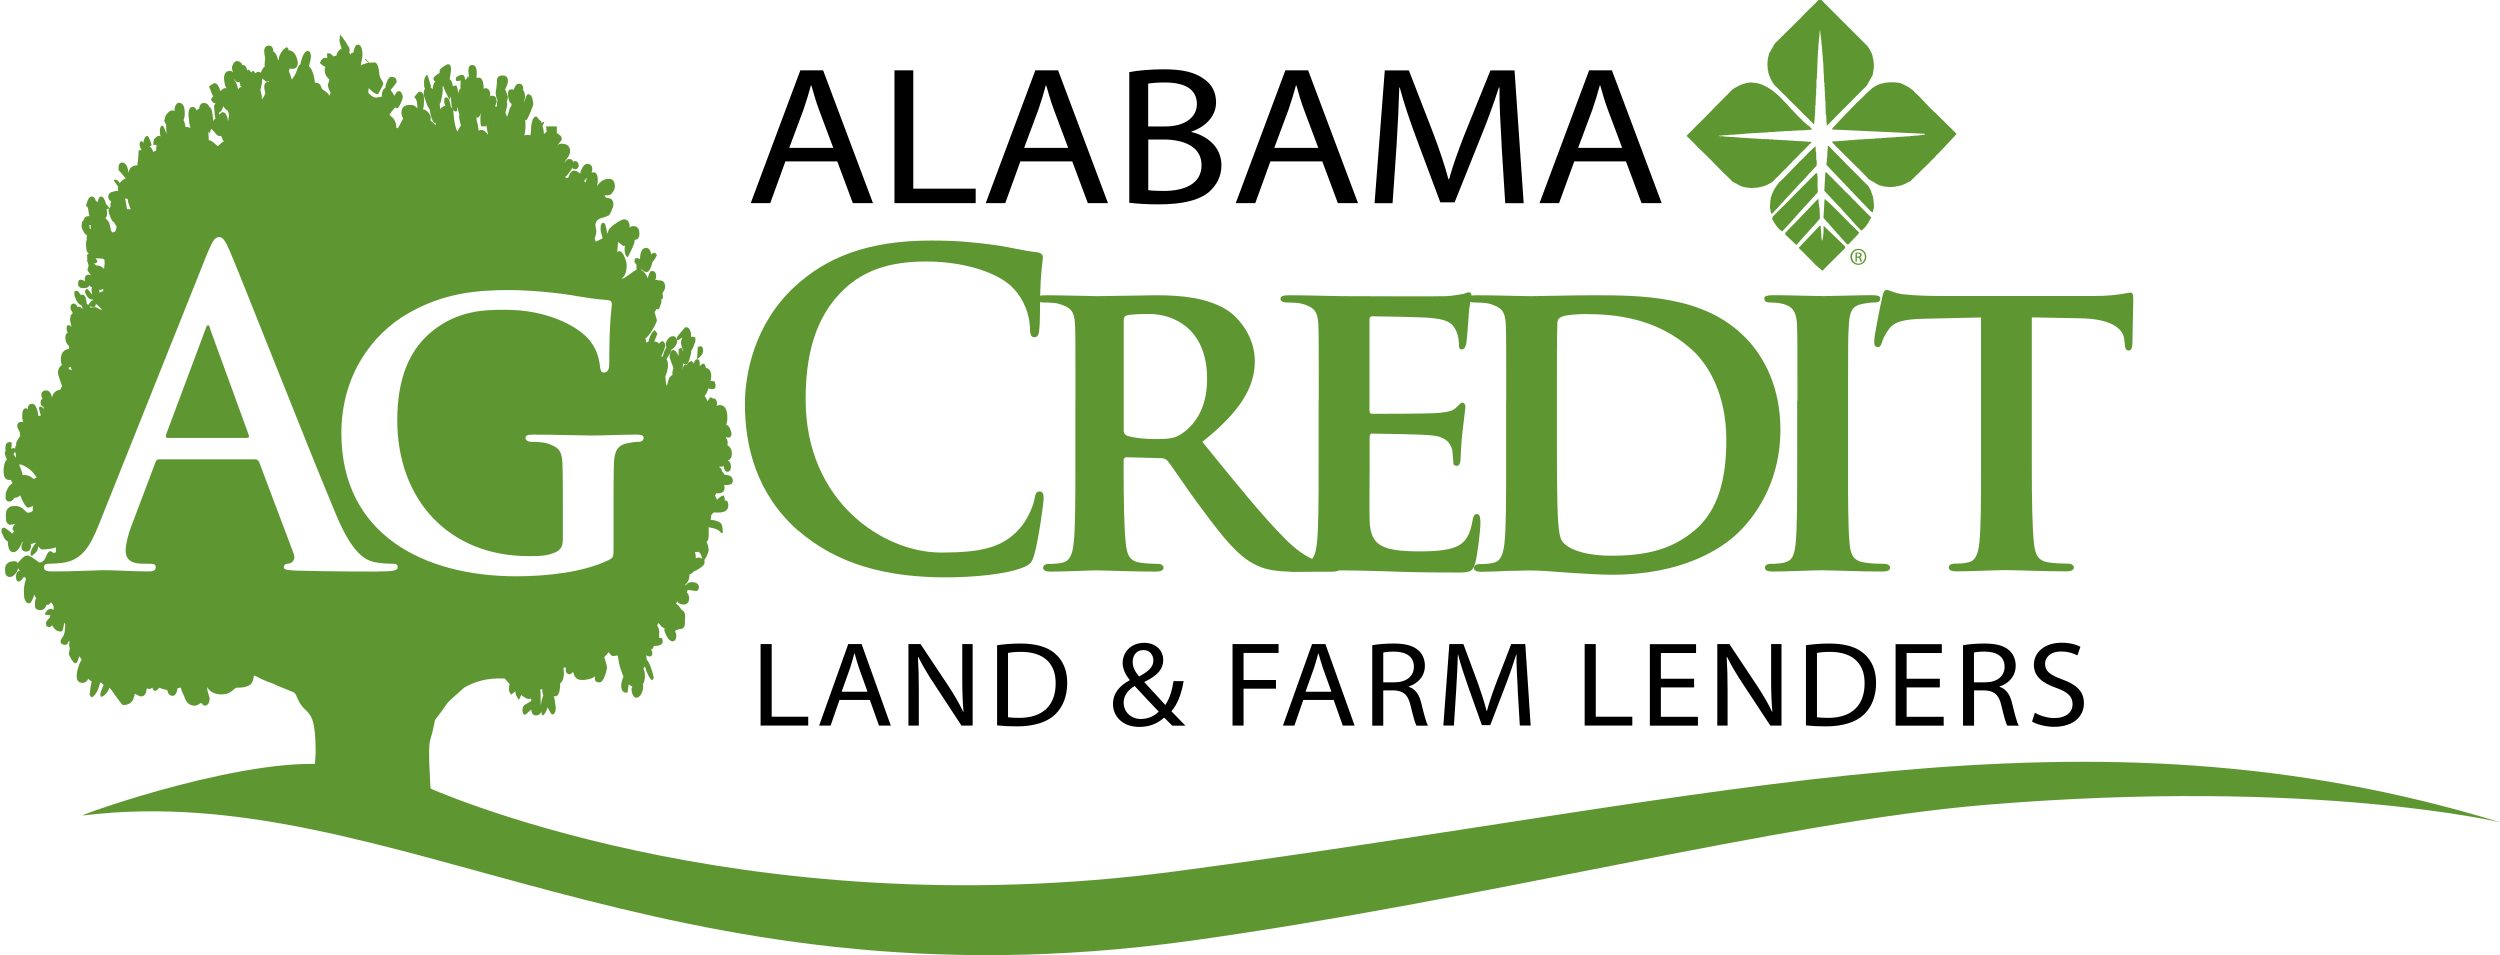
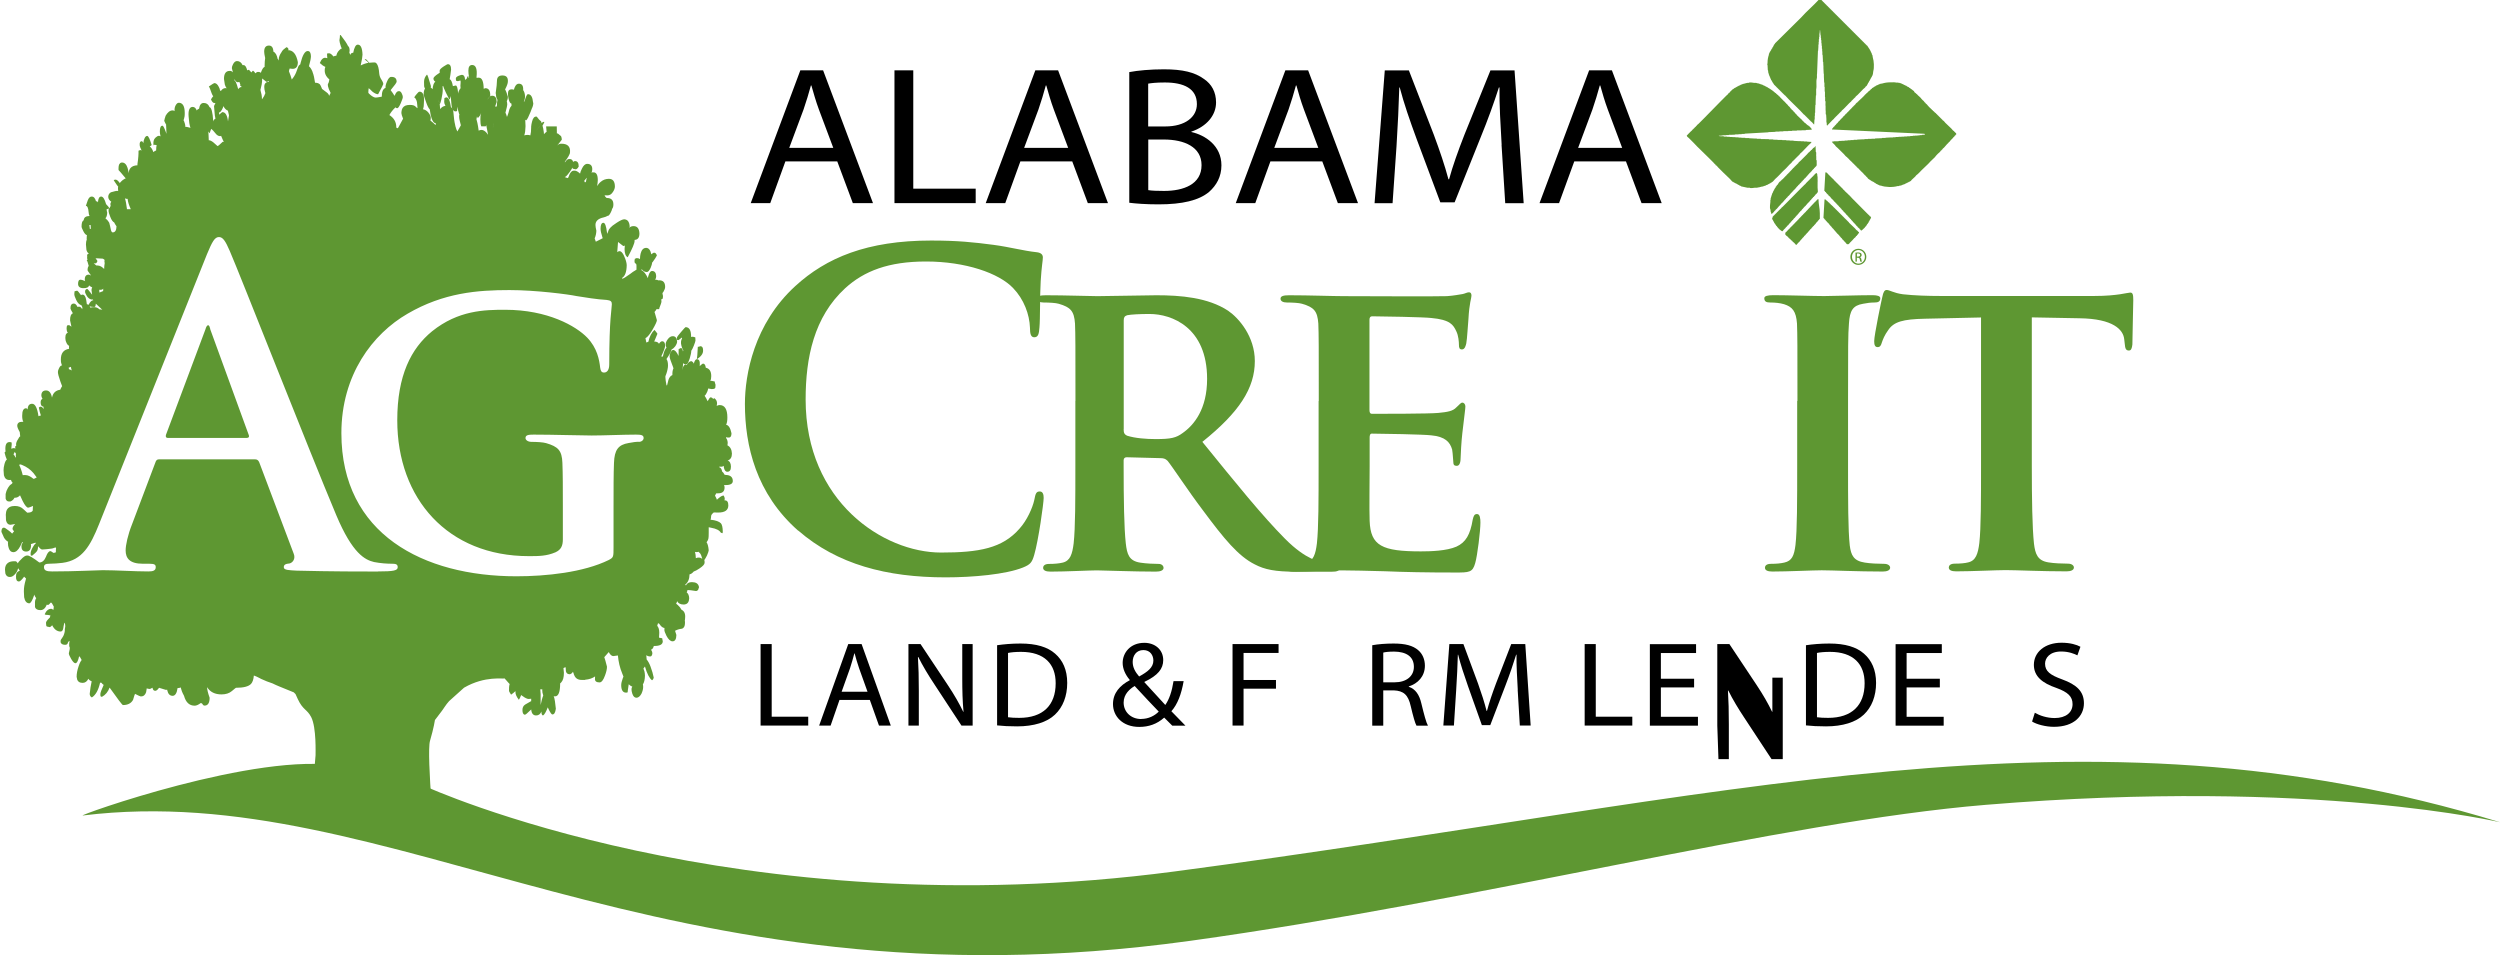
<svg xmlns="http://www.w3.org/2000/svg" id="Layer_1" data-name="Layer 1" viewBox="0 0 279.16 106.65">
  <defs>
    <style>
      .cls-1 {
        fill: #5e9732;
      }
    </style>
  </defs>
  <g>
    <path d="M84.94,71.92h1.23v8.11h4.08v.99h-5.32v-9.1Z" />
    <path d="M93.74,78.16l-.99,2.86h-1.28l3.25-9.1h1.49l3.26,9.1h-1.32l-1.02-2.86h-3.39ZM96.87,77.24l-.94-2.62c-.21-.59-.35-1.13-.5-1.66h-.03c-.14.54-.3,1.09-.48,1.65l-.94,2.63h2.88Z" />
    <path d="M101.44,81.02v-9.1h1.35l3.06,4.6c.71,1.07,1.26,2.03,1.71,2.96h.03c-.11-1.23-.14-2.34-.14-3.75v-3.81h1.16v9.1h-1.25l-3.03-4.62c-.67-1.01-1.3-2.05-1.79-3.04h-.04c.07,1.16.1,2.25.1,3.77v3.89h-1.16Z" />
    <path d="M111.33,72.05c.75-.11,1.64-.19,2.62-.19,1.77,0,3.03.39,3.87,1.13.85.74,1.35,1.8,1.35,3.27s-.48,2.7-1.37,3.54c-.89.85-2.37,1.31-4.22,1.31-.88,0-1.62-.04-2.24-.11v-8.95ZM112.56,80.09c.31.05.77.07,1.25.07,2.64,0,4.07-1.4,4.07-3.86.01-2.15-1.26-3.51-3.87-3.51-.64,0-1.12.05-1.45.12v7.18Z" />
    <path d="M130.89,81.02c-.27-.26-.52-.51-.89-.89-.82.73-1.74,1.04-2.79,1.04-1.86,0-2.93-1.19-2.93-2.55,0-1.24.78-2.09,1.87-2.66v-.04c-.5-.59-.79-1.25-.79-1.9,0-1.11.84-2.24,2.42-2.24,1.19,0,2.11.76,2.11,1.93,0,.96-.58,1.71-2.1,2.43v.04c.81.89,1.72,1.89,2.33,2.54.44-.63.74-1.51.92-2.66h1.13c-.25,1.43-.67,2.57-1.37,3.36.51.51,1.01,1.03,1.57,1.61h-1.47ZM127.43,80.28c.81,0,1.5-.35,1.96-.82-.57-.59-1.63-1.7-2.69-2.86-.51.31-1.23.89-1.23,1.85,0,1.04.81,1.84,1.96,1.84h.01ZM127.67,72.59c-.78,0-1.19.62-1.19,1.32,0,.65.31,1.15.72,1.63.96-.53,1.59-1.01,1.59-1.78,0-.55-.33-1.17-1.11-1.17h-.01Z" />
    <path d="M137.62,71.92h5.15v.99h-3.91v3.02h3.62v.97h-3.62v4.12h-1.23v-9.1Z" />
-     <path d="M145.53,78.16l-.99,2.86h-1.28l3.25-9.1h1.49l3.26,9.1h-1.32l-1.02-2.86h-3.39ZM148.67,77.24l-.94-2.62c-.21-.59-.35-1.13-.5-1.66h-.03c-.14.54-.3,1.09-.48,1.65l-.94,2.63h2.88Z" />
    <path d="M153.23,72.05c.62-.12,1.52-.19,2.37-.19,1.32,0,2.17.23,2.76.74.48.4.75,1.03.75,1.73,0,1.2-.79,2-1.8,2.32v.04c.74.24,1.18.89,1.4,1.84.31,1.27.54,2.15.74,2.5h-1.28c-.16-.27-.37-1.04-.64-2.17-.28-1.26-.79-1.73-1.91-1.77h-1.16v3.94h-1.23v-8.98ZM154.47,76.19h1.26c1.32,0,2.15-.69,2.15-1.73,0-1.17-.89-1.69-2.2-1.7-.6,0-1.02.05-1.22.11v3.32Z" />
    <path d="M169.48,77.03c-.07-1.27-.16-2.79-.14-3.93h-.04c-.33,1.07-.72,2.21-1.2,3.46l-1.69,4.41h-.94l-1.54-4.33c-.45-1.28-.84-2.46-1.11-3.54h-.03c-.03,1.13-.1,2.66-.19,4.02l-.25,3.9h-1.18l.67-9.1h1.57l1.63,4.4c.4,1.12.72,2.12.96,3.07h.04c.24-.92.58-1.92,1.01-3.07l1.7-4.4h1.57l.6,9.1h-1.21l-.24-4Z" />
    <path d="M176.96,71.92h1.23v8.11h4.08v.99h-5.32v-9.1Z" />
    <path d="M189.17,76.76h-3.71v3.28h4.14v.99h-5.37v-9.1h5.16v.99h-3.93v2.87h3.71v.97Z" />
-     <path d="M191.76,81.02v-9.1h1.35l3.06,4.6c.71,1.07,1.26,2.03,1.71,2.96h.03c-.11-1.23-.14-2.34-.14-3.75v-3.81h1.16v9.1h-1.25l-3.04-4.62c-.67-1.01-1.3-2.05-1.79-3.04h-.04c.07,1.16.1,2.25.1,3.77v3.89h-1.16Z" />
+     <path d="M191.76,81.02v-9.1h1.35l3.06,4.6c.71,1.07,1.26,2.03,1.71,2.96h.03v-3.81h1.16v9.1h-1.25l-3.04-4.62c-.67-1.01-1.3-2.05-1.79-3.04h-.04c.07,1.16.1,2.25.1,3.77v3.89h-1.16Z" />
    <path d="M201.65,72.05c.75-.11,1.64-.19,2.62-.19,1.77,0,3.03.39,3.87,1.13.85.74,1.35,1.8,1.35,3.27s-.48,2.7-1.37,3.54c-.89.85-2.37,1.31-4.22,1.31-.88,0-1.62-.04-2.24-.11v-8.95ZM202.89,80.09c.31.05.77.07,1.25.07,2.64,0,4.07-1.4,4.07-3.86.01-2.15-1.26-3.51-3.87-3.51-.64,0-1.12.05-1.45.12v7.18Z" />
    <path d="M216.61,76.76h-3.71v3.28h4.14v.99h-5.37v-9.1h5.16v.99h-3.93v2.87h3.71v.97Z" />
-     <path d="M219.2,72.05c.62-.12,1.52-.19,2.37-.19,1.32,0,2.17.23,2.76.74.48.4.75,1.03.75,1.73,0,1.2-.79,2-1.8,2.32v.04c.74.24,1.18.89,1.4,1.84.31,1.27.54,2.15.74,2.5h-1.28c-.16-.27-.37-1.04-.64-2.17-.28-1.26-.79-1.73-1.91-1.77h-1.16v3.94h-1.23v-8.98ZM220.43,76.19h1.26c1.32,0,2.15-.69,2.15-1.73,0-1.17-.89-1.69-2.2-1.7-.6,0-1.02.05-1.22.11v3.32Z" />
    <path d="M227.22,79.59c.55.32,1.36.59,2.21.59,1.26,0,2-.63,2-1.55,0-.85-.51-1.34-1.8-1.81-1.56-.53-2.52-1.29-2.52-2.58,0-1.42,1.23-2.47,3.09-2.47.98,0,1.69.22,2.11.45l-.34.96c-.31-.16-.95-.43-1.81-.43-1.3,0-1.8.74-1.8,1.36,0,.85.58,1.27,1.9,1.75,1.62.59,2.44,1.34,2.44,2.67,0,1.4-1.09,2.63-3.35,2.63-.92,0-1.93-.27-2.44-.59l.31-.99Z" />
  </g>
  <path d="M87.7,18.02l-1.69,4.66h-2.18l5.54-14.83h2.54l5.57,14.83h-2.25l-1.74-4.66h-5.78ZM93.05,16.52l-1.6-4.27c-.36-.97-.6-1.85-.85-2.71h-.05c-.24.88-.51,1.78-.82,2.68l-1.6,4.29h4.91Z" />
  <path d="M99.88,7.85h2.1v13.22h6.97v1.61h-9.07V7.85Z" />
  <path d="M113.94,18.02l-1.69,4.66h-2.18l5.54-14.83h2.54l5.57,14.83h-2.25l-1.74-4.66h-5.78ZM119.28,16.52l-1.6-4.27c-.36-.97-.6-1.85-.85-2.71h-.05c-.24.88-.51,1.78-.82,2.68l-1.6,4.29h4.91Z" />
  <path d="M126.11,8.05c.92-.18,2.37-.31,3.85-.31,2.11,0,3.46.33,4.48,1.08.85.57,1.35,1.45,1.35,2.62,0,1.43-1.04,2.68-2.76,3.26v.04c1.55.35,3.36,1.52,3.36,3.72,0,1.28-.56,2.24-1.38,2.97-1.14.95-2.98,1.39-5.64,1.39-1.45,0-2.57-.09-3.27-.18v-14.59ZM128.21,14.12h1.91c2.23,0,3.53-1.06,3.53-2.49,0-1.74-1.45-2.42-3.58-2.42-.97,0-1.52.07-1.86.13v4.77ZM128.21,21.23c.41.07,1.02.09,1.77.09,2.18,0,4.19-.73,4.19-2.88,0-2.02-1.91-2.86-4.21-2.86h-1.74v5.65Z" />
  <path d="M141.86,18.02l-1.69,4.66h-2.18l5.54-14.83h2.54l5.57,14.83h-2.25l-1.74-4.66h-5.79ZM147.21,16.52l-1.6-4.27c-.36-.97-.61-1.85-.85-2.71h-.05c-.24.88-.51,1.78-.82,2.68l-1.6,4.29h4.91Z" />
  <path d="M167.68,16.17c-.12-2.07-.27-4.55-.24-6.4h-.07c-.56,1.74-1.23,3.61-2.06,5.63l-2.88,7.19h-1.6l-2.64-7.06c-.77-2.09-1.43-4-1.89-5.76h-.05c-.05,1.85-.17,4.33-.31,6.56l-.44,6.36h-2.01l1.14-14.83h2.69l2.78,7.17c.68,1.83,1.23,3.45,1.64,4.99h.07c.41-1.5.99-3.12,1.72-4.99l2.9-7.17h2.69l1.02,14.83h-2.06l-.41-6.51Z" />
  <path d="M175.79,18.02l-1.7,4.66h-2.18l5.54-14.83h2.54l5.56,14.83h-2.25l-1.74-4.66h-5.78ZM181.14,16.52l-1.6-4.27c-.36-.97-.61-1.85-.85-2.71h-.05c-.24.88-.51,1.78-.82,2.68l-1.6,4.29h4.91Z" />
  <g>
    <path class="cls-1" d="M203.43.02v.05h.05v.05h.05v.05h.05v.05h.05v.05h.05v.05h.05v.05h.05v.05h.05v.05h.05v.05h.05v.05h.05v.05h.05v.05h.05v.05h.05v.05h.05v.05h.05v.05h.05v.05h.05v.05h.05v.05h.05v.05h.05v.05h.05v.05h.05v.05h.05v.05h.05v.05h.05v.05h.05v.05h.05v.05h.05v.05h.05v.05h.05v.05h.05v.05h.05v.05h.05v.05h.05v.05h.05v.05h.05v.05h.05v.05h.05v.05h.05v.05h.05v.05h.05v.05h.05v.05h.05v.05h.05v.05h.05v.05h.05v.05h.05v.05h.05v.05h.05v.05h.05v.05h.05v.05h.05v.05h.05v.05h.05v.05h.05v.05h.05v.05h.05v.05h.05v.05h.05v.05h.05v.05h.05v.05h.05v.05h.05v.05h.05v.05h.05v.05h.05v.05h.05v.05h.05v.05h.05v.05h.05v.05h.05v.05h.05v.05h.05v.05h.05v.05h.05v.05h.05v.05h.05v.05h.05v.05h.05v.05h.05v.05h.05v.05h.05v.05h.05v.05h.05v.05h.05v.05h.05v.05h.05v.05h.05v.05h.05v.05h.05v.05h.05v.05h.05v.05h.05v.05h.05v.05h.05v.05h.05v.05h.05v.05h.05v.05h.05v.05h.05c.02.06.02.06.05.1h.03s.02.07.03.1c.03.02.05.03.07.05v.05h.03v.05s.03.02.05.02c.02.05.03.1.05.15.02,0,.04.02.05.02v.08h.03v.05h.03v.08h.03s.02.07.03.1h.02s.02.1.03.15h.02v.05h.03c.02.1.04.2.05.3.12.36.17,1.11.05,1.51-.02.13-.03.25-.05.38h-.03v.1h-.03v.05h-.03s-.02.07-.02.1c-.02,0-.04.02-.05.03v.07s-.04.02-.05.02v.05l-.05.05s-.02.07-.03.1h-.03v.05h-.02v.05h-.03v.05h-.03v.05h-.03v.05h-.03s-.02.06-.02.1c-.02,0-.04.02-.05.02,0,.03-.02.07-.03.1-.04.07-.1.14-.13.23h-.05v.05h-.05c-.03.12-.19.22-.28.3-.21.22-.42.44-.63.65-.09.09-.24.17-.28.3h-.05v.05h-.05v.05h-.05v.05h-.05v.05h-.05v.05h-.05v.05h-.05c-.04.12-.2.22-.28.3-.21.22-.42.44-.63.65-.09.09-.24.17-.28.3h-.05v.05h-.05v.05h-.05v.05h-.05v.05h-.05v.05h-.05v.05h-.05v.05h-.05v.05h-.05v.05h-.05v.05h-.05v.05h-.05v.05h-.05v.05h-.05v.05h-.05c-.03.12-.15.17-.22.25-.2.21-.4.42-.61.63h-.02v-.05c-.05-.06,0-.18-.03-.28v-.03h-.03v-.38c0-.17-.02-.33-.03-.5h-.03c-.04-.14.01-.37-.03-.5v-.43c-.04-.16.02-.42-.02-.58h-.03v-.45h-.02v-.6h-.03v-.53h-.03v-.48h-.03c0-.22-.02-.44-.03-.65v-.33h-.02c0-.21-.02-.42-.03-.63v-.28h-.03s.02-.03.03-.05c-.04-.1,0-.26-.03-.38h-.03v-.25c0-.18-.02-.35-.03-.53h-.03v-.38h-.02v-.3h-.03v-.33h-.03v-.28h-.03v-.35h-.03v-.25h-.03v-.28h-.03c-.02-.19-.03-.39-.05-.58h-.03c0,.16-.02.33-.05.45v.3h-.03v.25h-.03v.3s-.02,0-.02.02v.28h-.03v.25c0,.15-.02.3-.03.45h-.02c-.03.85-.07,1.71-.1,2.56-.04.14.02.38-.03.53-.1.35.02.86-.07,1.21v.68h-.03c0,.24-.02.49-.03.73v.33h-.03c0,.2-.02.4-.02.6v.28h-.03v.35h-.02v.4h-.03c0,.18-.02.37-.03.55h-.03c-.04-.07-.32-.36-.4-.38v-.05h-.05v-.05h-.05v-.05h-.05v-.05h-.05v-.05h-.05v-.05h-.05v-.05h-.05v-.05h-.05v-.05h-.05v-.05h-.05v-.05h-.05v-.05h-.05v-.05h-.05v-.05h-.05c-.15-.16-.3-.32-.45-.48-.41-.4-.82-.8-1.23-1.21-.15-.16-.3-.32-.45-.48h-.05v-.05h-.05v-.05h-.05v-.05h-.05v-.05h-.05v-.05h-.05v-.05h-.05v-.05h-.05v-.05h-.05v-.05h-.05v-.05h-.05v-.05h-.05v-.05h-.05v-.05h-.05v-.05h-.05v-.05h-.05v-.05h-.05v-.05h-.05v-.05h-.05v-.05h-.05v-.05h-.05v-.05h-.05v-.05h-.05v-.05h-.05c-.01-.06-.02-.06-.05-.1h-.02s-.02-.07-.03-.1c-.02,0-.03-.02-.05-.03v-.05s-.03-.02-.05-.02v-.05l-.05-.05v-.05h-.03v-.05h-.03v-.05h-.03c-.02-.05-.03-.1-.05-.15h-.03v-.1h-.03v-.05h-.03v-.08h-.03v-.07h-.03v-.08h-.03v-.08h-.03v-.1h-.03v-.1h-.03v-.15h-.02v-.13h-.03c0-.19-.02-.39-.03-.58h-.03c0-.08.02-.17.03-.25,0-.35.06-.64.15-.9v-.1h.03v-.08h.03v-.05h.03v-.08l.05-.03s.02-.05.03-.08h.03v-.05l.05-.05v-.05h.03v-.05h.03v-.05s.03-.02.05-.02c.02-.05.03-.1.05-.15.02,0,.03-.02.05-.02v-.05h.03v-.05h.02v-.05l.05-.05v-.05h.03s.02-.05.03-.08c.02,0,.03-.02.05-.02v-.05c.97-.96,1.94-1.93,2.92-2.89.17-.18.33-.35.5-.53.33-.33.67-.65,1.01-.98.12-.13.25-.25.37-.38.07-.07.1-.16.23-.17.03.03,0,0,.05.02Z" />
    <path class="cls-1" d="M198.16,10.28v.05c.1.03.08.07.18.1v.05c.12.03.11.12.23.15v.05h.05v.05c.11.03.14.11.2.18.13.13.25.25.38.38.06.07.15.1.18.2h.05v.05c.12.07.2.19.28.3.02,0,.03.02.05.03.06.06.15.14.17.23h.05v.05h.05v.05c.08.07.15.13.23.2v.05s.03.02.05.02c.05.06.15.14.18.23h.05v.05h.05v.05h.05v.05c.19.18.38.37.58.55.07.07.11.17.22.2v.05h.05v.05c.1.02.08.07.18.1v.05c.07.02.06.03.12.05v.05c.07.02.13.06.18.1,0,.02.02.03.03.05h.05c.08.1.17.2.25.3v.08c-.21,0-.42.02-.63.03v.02c-.15.04-.41-.02-.55.03h-.48v.03h-.53v.03h-.43v.02h-.55v.03h-.43v.02h-.45v.03c-.18,0-.35.02-.53.02h-.25v.03c-.89.05-1.77.1-2.66.15v.03h-.33v.03h-.35v.02h-.38v.03c-.15,0-.3.02-.45.02h-.25v.03h-.3v.02h-.3c-.14.04-.36.05-.53.05v.02h.03c.09.08.41.01.55.05v.03h.35v.02h.3v.02h.3v.02h.33v.02h.35v.03h.32v.02h.43v.03h.43v.02c.19.01.39.02.58.03h.28v.03h.45v.03h.43c.12.03.34-.01.48.02v.02h.45s0,.02.05.03c.17.02.39-.01.53.03h.45v.02h.45v.03h.38v.02h.43v.03c.18,0,.35.02.53.03h.28v.02h.35v.02h.35v.02c.17,0,.33.02.5.03-.03.13-.21.24-.3.33-.25.26-.5.52-.75.78-.09.09-.27.2-.3.33h-.05v.05h-.05v.05h-.05v.05h-.05v.05h-.05v.05h-.05v.05h-.05c-.02.07-.03.08-.1.1v.05h-.05v.05h-.05v.05h-.05v.05h-.05c-.02.08-.07.13-.15.15-.04.13-.21.24-.3.33-.13.14-.27.29-.4.43-.11.1-.22.2-.32.3-.2.2-.39.4-.58.6-.1.09-.2.18-.3.28-.1.11-.2.22-.3.33h-.05s-.02.03-.03.05c-.03,0-.05.02-.08.03v.02h-.05s-.02.03-.03.05c-.02,0-.05.02-.07.03v.02h-.08s-.02.03-.02.05h-.08s-.02.03-.03.05h-.05v.03h-.05v.02h-.08v.03h-.05v.03s-.08.02-.12.02v.02h-.1v.02h-.05v.03c-.1.02-.2.03-.3.05v.02h-.1v.03h-.15v.03h-.13v.02h-.28c-.09.02-.43.06-.55.03v-.03h-.28c-.23-.05-.47-.1-.7-.15,0-.02-.02-.03-.03-.05-.03,0-.07-.02-.1-.02v-.02h-.05v-.03h-.05v-.03h-.05l-.05-.05h-.05s-.02-.03-.02-.05h-.05l-.05-.05h-.05v-.02h-.05v-.03h-.05v-.02s-.07-.02-.1-.03c0-.02-.02-.03-.03-.05h-.07s-.02-.03-.03-.05c-.03,0-.07-.02-.1-.03-.1-.11-.2-.22-.3-.33-.23-.23-.47-.45-.71-.68-.19-.19-.38-.39-.58-.58-.08-.08-.15-.22-.28-.25v-.05c-.1-.06-.17-.17-.25-.25-.17-.17-.33-.33-.5-.5-.44-.43-.87-.85-1.31-1.28-.12-.13-.25-.27-.38-.4-.19-.18-.37-.37-.55-.55-.08-.08-.21-.13-.23-.28.07-.04.1-.1.15-.15.1-.1.2-.2.3-.3.07-.07.15-.1.18-.2h.05v-.05h.05v-.05h.05v-.05h.05v-.05h.05v-.05h.05v-.05h.05v-.05h.05v-.05h.05c.03-.12.15-.17.23-.25.18-.18.37-.37.55-.55.66-.68,1.32-1.36,1.99-2.03.19-.19.38-.39.58-.58.08-.08.19-.13.22-.25h.05v-.05h.05c.04-.06.08-.07.1-.15h.05v-.05h.05v-.05h.05v-.05h.05v-.05c.12-.03.21-.14.3-.2h.05s.02-.03.03-.05h.07s.02-.03.03-.05h.05s.02-.03.02-.05h.08s.02-.03.03-.05h.05v-.03h.05v-.02h.07s.02-.03.03-.05h.07v-.03h.05v-.03s.08-.02.12-.02v-.03h.1v-.03h.05v-.02h.13v-.03h.05v-.02h.13v-.03h.12v-.02h.2v-.03c.13-.04.51,0,.6.03h.23v.02h.1v.03h.13v.02h.08v.03h.1v.02h.05v.03c.08.02.15.03.23.05v.03h.05v.03h.07s.02.03.03.05h.08v.02h.05v.03h.05s.02.03.03.05h.07s.02.03.03.05c.05.02.1.03.15.05,0,.02.02.03.03.05h.05s.02.03.03.05h.05s.02.03.03.05h.05v.02s.05.02.07.03c0,.02.02.03.03.05h.05s.02.03.03.05h.05s.05.07.08.1h.05s.02.03.03.05c.04.04.11.08.18.1Z" />
    <path class="cls-1" d="M213.74,10.23v.05c.12.03.11.12.23.15v.05c.1.02.12.09.18.15.1.1.39.32.43.45h.05v.05c.08.04.25.21.28.3h.05v.05h.05v.05c.07.04.25.21.28.3h.05v.05c.12.11.23.22.35.33.05.05.06.1.15.12v.05c.15.04.17.21.33.25v.05h.05v.05h.05v.05h.05v.05h.05v.05h.05v.05h.05v.05h.05v.05h.05v.05h.05v.05h.05v.05h.05v.05h.05v.05h.05v.05h.05v.05h.05v.05c.12.03.22.19.3.28.23.22.45.44.68.65.09.09.17.24.3.28v.05h.05v.05h.05v.05h.05v.05h.05c.02.08.04.05.05.15-.06.03-.11.07-.12.15h-.05c-.03.1-.09.12-.15.18-.03.03-.05.07-.08.1-.02.01-.03.02-.05.03v.05s-.04.02-.05.02c-.06.06-.2.19-.23.28h-.05v.05h-.05c-.03.11-.13.15-.2.23-.12.13-.23.27-.35.4-.07.07-.17.11-.2.23h-.05v.05h-.05v.05h-.05c-.04.12-.24.27-.33.35-.13.13-.24.25-.35.4-.15.14-.3.28-.45.43-.09.1-.18.2-.28.3-.24.24-.48.47-.73.7-.2.2-.37.41-.61.58-.04.05-.08.1-.12.15-.12.12-.25.24-.38.35-.04.05-.08.1-.12.15h-.05s-.02.03-.03.05h-.07v.02s-.05.02-.08.02c0,.02-.02.03-.03.05h-.07s-.02.03-.03.05h-.07s-.02.03-.03.05h-.08v.03h-.05v.03s-.07.02-.1.03v.02c-.07.02-.15.04-.22.05v.03h-.05v.03h-.1v.02h-.07v.02c-.06,0-.12.02-.18.02v.03h-.15c-.52.16-1.39.13-1.86-.05h-.1v-.02s-.08-.02-.12-.02v-.03h-.05v-.03h-.08s-.02-.03-.03-.05c-.05-.02-.1-.03-.15-.05,0-.02-.02-.03-.03-.05h-.05s-.02-.03-.03-.05h-.05s-.02-.03-.03-.05h-.05s-.02-.03-.03-.05c-.03,0-.05-.02-.07-.02v-.02c-.05-.02-.1-.03-.15-.05,0-.02-.02-.03-.03-.05h-.05s-.02-.03-.03-.05h-.05s-.02-.03-.03-.05h-.05v-.03s-.05-.02-.08-.03c0-.02-.02-.03-.03-.05h-.05c-.03-.05-.07-.1-.1-.15-.06-.07-.15-.1-.18-.2h-.05v-.05h-.05v-.05h-.05v-.05h-.05v-.05h-.05v-.05c-.1-.09-.2-.18-.3-.28-.05-.06-.06-.1-.15-.13v-.05c-.08-.05-.1-.12-.2-.15-.02-.07-.03-.08-.1-.1v-.05h-.05v-.05h-.05v-.05h-.05v-.05h-.05v-.05h-.05v-.05h-.05v-.05h-.05v-.05c-.09-.02-.1-.07-.15-.13-.1-.09-.2-.18-.3-.28-.04-.05-.08-.1-.12-.15h-.05v-.05h-.05v-.05h-.05v-.05c-.12-.03-.27-.24-.35-.33-.23-.23-.47-.47-.71-.7-.09-.09-.27-.2-.3-.33h-.05v-.05c-.1-.06-.25-.22-.3-.33h.15c.1-.09.47,0,.63-.05v-.02h.3v-.02h.35v-.03h.33v-.03h.33v-.02h.35v-.03h.38v-.02c.18,0,.37-.02.55-.03h.28v-.03h.38v-.02h.4v-.02h.4v-.03c.26,0,.52-.02.78-.03v-.03h.38v-.02c.19,0,.37-.02.55-.03h.28v-.02h.3v-.03h.33v-.02h.33v-.02h.3v-.02h.33v-.02h.35v-.03h.28v-.03h.25v-.02h.28v-.02h.23v-.03h.25v-.03c.12,0,.23-.02.35-.02v-.05h-.05v-.05c-3.44-.16-6.89-.32-10.33-.48v-.08s.03-.02.05-.03c.05-.06.1-.1.12-.18h.05v-.05h.05c.03-.1.09-.12.15-.18.02-.02.03-.05.05-.08h.03v-.05s.04-.02.05-.02c.06-.06.15-.14.18-.23h.05v-.05h.05c.04-.16.23-.19.28-.35h.05c.05-.17.28-.23.33-.4h.05v-.05h.05v-.05h.05c.03-.09.07-.1.13-.15.09-.1.18-.2.28-.3.04-.03.08-.07.12-.1v-.05h.05v-.05h.05v-.05h.05v-.05h.05v-.05h.05v-.05h.05v-.05h.05v-.05h.05c.02-.09.21-.28.3-.3v-.05h.05v-.05h.05v-.05h.05c.02-.07.03-.08.1-.1v-.05h.05c.03-.06.08-.08.13-.13.1-.1.2-.2.3-.3.06-.07.1-.15.2-.18v-.05h.05v-.05h.05c.04-.07.19-.23.28-.25v-.05h.05c.04-.07.14-.18.23-.2v-.05s.05-.02.07-.03v-.02h.05s.02-.03.03-.05h.05s.02-.03.03-.05h.05s.02-.03.03-.05c.04,0,.07-.02.1-.03v-.03h.05v-.03c.05-.02.1-.03.15-.05v-.02h.07v-.03h.05v-.02s.08-.02.12-.03v-.03c.1-.02.2-.03.3-.05.26-.08.56-.13.91-.13.21,0,.49-.02.65.03h.22v.02h.15v.03h.1v.02s.08.02.12.03v.03h.05v.02h.07v.03h.05v.03h.08s.02.03.02.05h.08s.02.03.03.05h.08s.02.03.02.05h.08s.02.03.03.05c.03,0,.05.02.07.03v.02c.05.02.1.03.15.05.02.02.03.05.05.07.03,0,.07.02.1.03.03.03.05.07.08.1h.05s.02.03.02.05h.05s.02.03.03.05h.03s.02.03.03.05h.05v.03s.06.06.12.07Z" />
    <path class="cls-1" d="M202.73,16.29c0,.23.02.45.03.68h.03c.04.14-.01.37.02.5v.4h.03c.04.13,0,.36.02.48v.13h-.02c-.03.1-.09.12-.15.18-.02.03-.05.07-.08.1-.02,0-.03.02-.05.02v.05s-.03.02-.05.03c-.06.06-.2.19-.23.28h-.05v.05h-.05v.05s-.05.03-.08.05c-.07.08-.13.15-.2.23-.02,0-.03.02-.05.03v.05h-.02s-.03.05-.05.07c-.06.06-.12.08-.15.18h-.05v.05h-.05v.05h-.05c-.04.14-.19.16-.23.3h-.05c-.04.16-.23.19-.28.35h-.05v.05h-.05c-.03.1-.09.12-.15.18-.08.1-.17.2-.25.3-.07.07-.17.11-.2.23h-.05c-.03.1-.09.12-.15.17-.08.1-.17.2-.25.3-.07.07-.17.11-.2.23h-.05v.05h-.05c-.03.1-.09.12-.15.18-.08.1-.17.2-.25.3-.07.07-.17.11-.2.23h-.05c-.03.1-.09.12-.15.18-.09.1-.17.2-.25.3-.07.07-.17.11-.2.23h-.05c-.02.08-.28.34-.35.38-.02-.11-.07-.19-.1-.28v-.15h-.03v-.15h-.03c-.04-.13,0-.69.03-.78v-.23h.03v-.2h.03v-.1h.03v-.1h.03v-.1h.03c.02-.07.03-.15.05-.22h.03v-.05h.03v-.07h.02c.02-.05.03-.1.05-.15h.03v-.05h.02v-.05h.03c.02-.05.03-.1.05-.15h.03s.01-.05.02-.07c.02,0,.03-.02.05-.03.02-.05.04-.1.05-.15.03-.02.05-.03.08-.05,0-.03.02-.07.03-.1.03-.01.05-.03.08-.05.09-.13.18-.36.35-.4v-.05h.05v-.05h.05v-.05h.05v-.05h.05c.13-.13.25-.27.38-.4.05-.05.1-.06.12-.15h.05v-.05h.05v-.05h.05v-.05h.05v-.05h.05c.03-.1.09-.12.15-.18.1-.11.2-.22.3-.33.07-.07.15-.1.18-.2h.05v-.05h.05v-.05h.05v-.05h.05v-.05h.05v-.05h.05v-.05h.05c.04-.13.21-.24.3-.33.23-.23.47-.47.7-.7.08-.08.18-.24.3-.28v-.05h.05v-.05h.05v-.05h.05v-.05h.05c.07-.08.15-.17.22-.25.03,0,.05-.02.08-.02.04-.05.08-.1.13-.15h.07Z" />
-     <path class="cls-1" d="M204.09,16.29h.1c.3.31.6.62.9.93.09.09.29.23.33.35h.05v.05h.05v.05h.05v.05h.05v.05h.05v.05h.05v.05h.05v.05h.05v.05c.12.07.21.2.3.3.22.22.44.44.65.65.08.09.29.23.33.35h.05v.05h.05v.05h.05v.05h.05v.05h.05v.05h.05v.05h.05v.05h.05v.05h.05v.05h.05v.05h.05v.05h.05v.05h.05v.05h.05v.05h.05v.05c.14.08.24.24.35.35.14.13.28.27.43.4v.05s.03.02.05.02c.02.05.04.1.05.15h.03v.05h.03v.05h.02v.05h.03c.02.05.03.1.05.15h.03c.02.07.03.15.05.23h.02v.05h.03c.02.08.03.17.05.25h.03v.07h.03c.02.13.03.25.05.38h.02v.15c.03.09.06.68.03.8-.04.13-.09.34-.1.48-.16-.01-.39-.2-.43-.33h-.05v-.05h-.05v-.05c-.07-.04-.31-.27-.33-.35h-.05v-.05h-.05v-.05h-.05v-.05c-.07-.04-.31-.27-.33-.35h-.05v-.05c-.07-.04-.3-.27-.33-.35h-.05v-.05h-.05c-.02-.07-.03-.08-.1-.1v-.05c-.08-.04-.25-.21-.28-.3h-.05v-.05c-.07-.04-.31-.27-.33-.35h-.05v-.05h-.05v-.05h-.05v-.05c-.07-.04-.36-.32-.38-.4h-.05v-.05c-.07-.04-.3-.27-.32-.35h-.05v-.05h-.05v-.05h-.05v-.05h-.05v-.05c-.08-.04-.25-.21-.28-.3h-.05v-.05h-.05v-.05c-.07-.04-.3-.27-.33-.35h-.05v-.05h-.05v-.05h-.05v-.05c-.07-.04-.3-.27-.33-.35h-.05v-.05c-.07-.04-.25-.21-.28-.3.04-.05.02-.16.03-.25,0-.05.03-.05.03-.05v-.4h.03c0-.16.02-.32.03-.48v-.28h.02c0-.21.02-.42.03-.63Z" />
    <path class="cls-1" d="M203.91,19.25c.11.03.16.13.23.2.15.15.3.3.45.45.07.07.17.11.2.23h.05v.05h.05v.05h.05v.05h.05v.05h.05v.05h.05v.05h.05v.05h.05v.05h.05v.05h.05v.05h.05v.05h.05v.05h.05v.05h.05v.05h.05v.05h.05v.05h.05v.05h.05v.05h.05v.05h.05v.05c.06.04.07.08.15.1v.05c.14.13.29.27.43.4.06.06.08.12.18.15v.05c.06.04.07.08.15.1v.05c.07.04.1.1.15.15.12.12.23.23.35.35.35.35.7.7,1.05,1.06.12.12.23.24.35.35.06.07.15.1.18.2.09.02.14.07.15.18h-.03s-.02.08-.03.13h-.03v.05h-.03v.05h-.03v.05l-.05.05v.05s-.03.02-.05.03c-.02.05-.03.1-.05.15-.02,0-.04.02-.05.02,0,.03-.02.07-.03.1-.03.02-.05.03-.08.05,0,.03-.02.07-.02.1-.03.02-.05.03-.08.05v.05s-.08.07-.13.1v.05c-.07.06-.13.12-.2.18-.02.02-.04.05-.05.07h-.05s-.03.05-.05.08h-.1s-.02-.05-.03-.08h-.05v-.05h-.05v-.05c-.08-.07-.15-.13-.23-.2v-.05s-.04-.02-.05-.02c-.06-.06-.15-.14-.18-.23h-.05v-.05h-.05v-.05c-.07-.07-.15-.13-.22-.2v-.05s-.03-.02-.05-.03c-.06-.06-.15-.14-.18-.23h-.05v-.05h-.05v-.05c-.07-.04-.15-.11-.18-.2h-.05v-.05c-.07-.04-.2-.17-.22-.25h-.05v-.05h-.05v-.05c-.07-.04-.16-.11-.18-.2h-.05v-.05c-.07-.04-.15-.11-.17-.2h-.05v-.05h-.05v-.05c-.07-.04-.2-.17-.23-.25h-.05v-.05c-.07-.04-.15-.11-.18-.2h-.05v-.05h-.05v-.05c-.12-.07-.2-.19-.28-.3-.02,0-.03-.02-.05-.02-.06-.06-.15-.14-.18-.23h-.05v-.05c-.08-.07-.15-.13-.23-.2v-.05s-.03-.02-.05-.02c-.06-.06-.2-.19-.23-.28h-.05c-.02-.07-.04-.08-.08-.13h-.03c.04-.69.08-1.37.12-2.06Z" />
    <path class="cls-1" d="M202.88,19.3c0,.07.04.15.05.2v.2h.03v.48h.02s-.02.07-.02.1v.68c0,.18.05.37.02.53h-.05c-.02.09-.12.17-.18.23-.02,0-.03.02-.05.02v.05s-.03.02-.05.03v.03c-.06.06-.1.06-.13.15h-.05c-.03.1-.09.12-.15.18-.02.03-.03.05-.05.08h-.03v.05s-.03.02-.05.03c-.06.06-.15.14-.18.23h-.05c-.02.09-.07.1-.13.15v.02s-.03.02-.05.03v.05h-.03c-.05.06-.12.11-.15.2h-.05v.05h-.05c-.03.09-.07.1-.13.15v.03s-.04.02-.05.02v.05h-.03c-.05.06-.12.11-.15.2h-.05v.05h-.05c-.02.09-.07.1-.12.15v.02s-.03.02-.05.03v.05h-.02c-.05.06-.13.11-.15.2h-.05v.05h-.05c-.02.09-.07.1-.12.15v.03s-.03.02-.05.02v.05s-.03.02-.05.02c-.06.06-.15.14-.18.23h-.05c-.03.1-.09.12-.15.18-.02.02-.03.05-.05.08h-.03v.05s-.03.02-.05.03c-.06.06-.15.14-.18.23h-.05v.05h-.05c-.03.1-.09.12-.15.18-.02.02-.03.05-.05.07h-.03v.05s-.03.02-.05.03c-.06.06-.2.19-.23.28-.03,0-.07.02-.1.02v-.02c-.12-.03-.17-.16-.3-.2v-.05h-.05v-.05h-.05v-.05h-.05v-.05c-.09-.05-.07-.08-.12-.15-.03-.02-.05-.03-.08-.05v-.05s-.03-.02-.05-.03v-.05s-.03-.02-.05-.02v-.05s-.03-.02-.05-.02c0-.03-.02-.05-.02-.08h-.03s-.03-.1-.05-.15c-.02,0-.03-.02-.05-.03,0-.03-.02-.07-.03-.1h-.02v-.05s-.03-.02-.05-.02v-.08h-.03s-.02-.05-.02-.08h.02l.08-.25h.05v-.05h.05v-.05h.05v-.05h.05v-.05h.05v-.05h.05v-.05h.05v-.05h.05v-.05h.05v-.05h.05v-.05h.05v-.05h.05v-.05h.05v-.05h.05v-.05h.05v-.05h.05v-.05h.05v-.05h.05c.03-.1.11-.14.18-.2.14-.14.29-.29.43-.43.52-.53,1.04-1.06,1.56-1.58.14-.14.29-.28.43-.43.07-.07.17-.11.2-.23h.05v-.05h.05v-.05h.05v-.05h.05v-.05h.05v-.05h.05v-.05h.05v-.05h.05v-.05h.05v-.05h.05v-.05h.05v-.05h.05v-.05h.05v-.05h.05v-.05h.05v-.05h.05v-.05h.05v-.05h.05c.02-.1.15-.22.28-.23Z" />
    <path class="cls-1" d="M202.98,22.24h.08c0,.55.15,1.02.15,1.58v.63h-.03c-.04.06-.08.07-.1.15h-.05c-.02.08-.08.12-.12.18-.02,0-.03.02-.05.03v.05h-.05c-.02.08-.08.12-.12.18-.02,0-.03.02-.05.03v.05h-.05c-.02.09-.07.1-.13.15v.02s-.03.02-.05.02v.05h-.03c-.05.06-.12.11-.15.2h-.05c-.03.09-.07.1-.12.15v.02s-.04.02-.05.03v.05h-.03c-.05.07-.13.11-.15.2h-.05c-.03.09-.07.1-.12.15v.02s-.03.02-.05.02v.05s-.03.02-.05.02c-.06.06-.15.14-.18.23h-.05c-.02.09-.07.1-.12.15v.03s-.03.02-.05.02v.05h-.03c-.05.06-.12.11-.15.2h-.05v.05c-.06.05-.12.1-.18.15v.05h-.03s-.07.08-.1.13h-.08c-.04-.07-.27-.31-.35-.33v-.05h-.05v-.05c-.17-.05-.21-.25-.38-.3v-.05h-.05v-.05h-.05v-.05h-.05v-.05c-.09-.02-.27-.19-.28-.3h.03c0-.05.02-.1.02-.15.03-.02.05-.03.08-.05.09-.1.18-.2.28-.3.04-.03.08-.07.12-.1v-.05h.05v-.05h.05v-.05h.05v-.05h.05v-.05h.05v-.05h.05c.03-.09.07-.1.13-.15.09-.1.18-.2.28-.3.04-.03.08-.07.12-.1v-.05h.05v-.05h.05v-.05h.05c.02-.09.07-.1.12-.15.09-.1.18-.2.28-.3.04-.03.08-.07.12-.1v-.05h.05v-.05h.05v-.05h.05v-.05h.05v-.05h.05v-.05h.05c.02-.09.07-.1.12-.15.08-.09.17-.18.25-.28.03-.03.07-.05.1-.08v-.05h.05v-.05h.05v-.05h.05c.02-.09.07-.1.12-.15.09-.1.19-.2.28-.3.04-.03.08-.07.13-.1v-.05h.05v-.05h.05v-.05h.05v-.05Z" />
    <path class="cls-1" d="M203.76,22.27s.08.02.13.02v.05h.05v.05c.15.04.18.21.33.25v.05c.09.02.1.07.15.13.09.08.18.17.28.25.02.03.04.05.05.08h.05v.05h.05v.05h.05v.05h.05v.05h.05v.05h.05v.05h.05v.05h.05v.05h.05v.05h.05v.05h.05v.05h.05v.05h.05v.05h.05v.05h.05v.05h.05v.05h.05v.05h.05v.05h.05v.05h.05v.05h.05v.05h.05v.05h.05v.05h.05v.05h.05v.05h.05v.05h.05v.05h.05v.05h.05v.05h.05v.05h.05v.05h.05v.05h.05v.05h.05v.05c.23.22.45.44.68.65.08.08.15.22.28.25v.05h.05v.05h.05v.05h.05c.02.09.02.06,0,.15h-.05c-.03.14-.16.17-.2.3h-.05c-.03.09-.1.14-.15.2h-.03c-.15.2-.33.35-.5.53-.09.09-.11.2-.3.2v-.03h-.08v-.03c-.05-.04-.08-.05-.1-.13h-.05v-.05c-.06-.05-.12-.1-.18-.15v-.05c-.06-.05-.12-.1-.18-.15v-.05c-.06-.05-.12-.1-.17-.15v-.05h-.03c-.05-.06-.12-.11-.15-.2h-.05v-.05c-.06-.05-.12-.1-.18-.15v-.05h-.03c-.05-.06-.13-.11-.15-.2h-.05v-.05c-.09-.05-.11-.13-.18-.2-.04-.03-.08-.07-.12-.1v-.05h-.05v-.05s-.1-.08-.15-.13v-.05h-.03c-.05-.06-.1-.09-.12-.18h-.05v-.05c-.06-.05-.12-.1-.18-.15v-.05h-.03c-.05-.06-.13-.11-.15-.2h-.05c-.02-.08-.06-.1-.1-.15h-.03v-.05h-.03c.04-.69.08-1.39.12-2.08Z" />
-     <path class="cls-1" d="M203.59,25.23h.08c.04.07.17.2.25.23v.05h.05v.05c.09.03.1.07.15.13.09.08.18.17.28.25.02.03.03.05.05.08h.05v.05h.05v.05h.05v.05h.05v.05c.09.02.1.07.15.12.09.08.18.17.28.25.02.03.04.05.05.08h.05v.05h.05v.05c.09.02.1.07.15.13.1.09.2.18.3.28.04.05.08.1.13.15h.05v.05h.05v.05h.05v.05c.11.03.08.1.07.23-.63.62-1.26,1.24-1.88,1.86-.15.15-.3.3-.45.45-.08.08-.11.18-.25.2-.03-.05-.04-.06-.1-.08v-.05c-.1-.03-.09-.07-.15-.13-.03,0-.05-.02-.08-.02,0-.02-.02-.03-.03-.05-.06-.06-.17-.18-.25-.2v-.05h-.05v-.05h-.05c-.14-.15-.29-.3-.43-.45-.35-.35-.71-.7-1.05-1.06-.1-.1-.37-.3-.4-.43.07-.04.23-.19.25-.28h.05c.04-.16.23-.19.28-.35h.05v-.05h.05v-.05h.05c.04-.16.23-.19.28-.35h.05c.05-.17.28-.23.33-.4h.05v-.05h.05c.04-.16.23-.19.28-.35h.05v-.05h.05c.04-.16.23-.19.28-.35h.05v-.05h.05v-.05h.05c.02-.07.03-.07.08-.1.02-.03,0,0,.02-.03,0,.07.04.15.05.2v.28h.03v.35h.03v.45c.03.15.05.3.07.45.03-.03,0,0,.03-.05h.03c.02-.13.03-.25.05-.38h.03v-.33h.03c0-.29.02-.59.02-.88Z" />
  </g>
  <path class="cls-1" d="M47.5,87.81s34.84,15.96,83.66,9.5c62.34-8.25,101.34-19.75,148-5.5.38.12-20.41-5-57.41-1.94-22.93,1.9-56.38,10.69-88.87,15.19-59.45,8.23-89.03-18.25-123.63-14-.87.11,19.62-7.23,28.8-5.5l9.45,2.25Z" />
  <path class="cls-1" d="M80.89,53s-.01-.04-.02-.06c-.07-.13-.15-.23-.23-.28-.06-.3-.16-.44-.3-.46v-.11c.06.01.11.03.17.03.12,0,.22-.03.3-.1.01.07.02.16.03.23.07.28.19.43.36.43.28,0,.42-.18.42-.57-.01-.38-.13-.61-.37-.68.32-.11.48-.37.48-.78-.02-.45-.19-.77-.5-.92.01-.09.02-.19.03-.28-.01-.14-.03-.27-.08-.37-.03-.07-.07-.13-.11-.19v-.07c.08.03.18.04.29.04h.01c.21,0,.31-.16.31-.48-.12-.58-.32-.9-.6-.95.1-.19.14-.46.14-.81,0-.92-.29-1.39-.87-1.39-.11,0-.22.03-.32.1.03-.17.04-.27.04-.28,0-.26-.11-.46-.33-.6-.03.04-.07.07-.1.11-.08-.13-.18-.19-.3-.19-.06,0-.17.14-.32.43-.12-.24-.23-.46-.34-.61h0c.1-.07.19-.21.29-.44.06-.14.09-.27.11-.37l.39.07c.19,0,.31-.03.37-.1.03-.01.06-.14.06-.38-.06-.17-.09-.3-.09-.37l-.33-.07c-.07-.02-.12,0-.17.01.08-.14.11-.33.11-.54,0-.54-.2-.85-.61-.94-.03-.3-.14-.46-.31-.46-.04,0-.14.07-.31.23-.02.01-.04.04-.06.06,0,0,0,0,0,.01,0-.05,0-.1.01-.14.03-.44-.08-.65-.32-.65.46-.3.69-.61.69-.95.01-.33-.09-.5-.31-.5-.11.04-.2.07-.28.07-.03.78-.08,1.25-.11,1.38-.14.01-.25.17-.34.5-.04-.13-.12-.21-.22-.27-.19-.04-.39.1-.58.43-.04-.03-.09-.04-.13-.04h-.02s-.01,0-.01,0c-.14.02-.23.18-.3.49h0s-.02.05-.03.09c.06-.2.09-.45.1-.77.08.1.18.16.31.16.15,0,.29-.23.43-.68.11-.37.17-.65.17-.85.08-.1.17-.29.28-.56.12-.31.19-.51.19-.58-.01-.17-.02-.28-.02-.36l-.26-.07c-.08,0-.16.01-.21.03.01-.73-.19-1.1-.62-1.1-.02,0-.19.17-.49.53-.32.36-.48.58-.48.68,0,.14.01.21.04.23.02.01.07.01.15.01,0,0,.13-.1.37-.29l.02.11c-.13.2-.16.47-.07.81.05.21.12.37.21.5,0,.04-.03.09-.04.13-.04-.26-.12-.38-.24-.38-.11.07-.19.11-.24.11-.01.23-.01.48-.01.78-.2-.44-.4-.67-.61-.67-.08,0-.17.07-.25.23-.1.15-.14.33-.14.51,0,.13.13.52.39,1.18.01.04.03.1.04.14-.09.16-.13.41-.12.74h0c-.21.09-.35.27-.44.54-.03.11-.05.21-.08.32-.03.16-.07.25-.09.33-.02-.04-.04-.07-.06-.1h0c-.07-.36-.1-.63-.11-.83v-.13c.16-.37.24-.71.28-1.01,0-.07,0-.13.01-.2,0-.31-.06-.56-.17-.71.33-.48.52-.84.58-1.08.14-.06.27-.17.39-.33.14-.2.22-.38.22-.54-.03-.4-.2-.6-.48-.6-.21,0-.4.11-.58.36-.14.2-.22.37-.22.53,0,.13.02.23.06.33.01.01.02.04.03.06-.14.16-.27.41-.34.74-.02.07-.04.17-.07.27-.04-.02-.09-.03-.14-.02h-.03s.01-.04.02-.06c.28-.61.41-.99.41-1.12,0-.35-.12-.52-.33-.52-.11-.01-.23.09-.36.28-.08-.17-.26-.25-.53-.25.11-.27.23-.55.36-.87-.07-.11-.18-.26-.33-.43-.32.3-.56.74-.68,1.32-.05.01-.13.04-.23.09l-.1-.5h.02s.1-.07.16-.11c.17-.16.38-.42.62-.84.32-.55.48-.9.48-1.05-.08-.3-.16-.56-.23-.8-.01-.04-.03-.08-.04-.11.09-.1.18-.21.25-.34.01.02.02.02.06.02.02.01.06.01.09.01.16,0,.2-.03.12-.07.17-.43.26-.68.26-.78s-.01-.18-.02-.26c.07-.01.11-.03.13-.06.03.03.06-.07.06-.31-.03-.14-.06-.26-.06-.33.03-.04.08-.08.11-.14.12-.2.19-.38.19-.54,0-.5-.22-.74-.67-.74-.03,0-.07,0-.1.01-.06-.04-.13-.07-.22-.07-.04,0-.09.01-.12.03.08-.18.11-.33.11-.43-.01-.38-.17-.58-.47-.58-.13,0-.26.13-.35.4-.06.16-.1.3-.11.4-.2-.45-.43-.75-.71-.89.01-.04.01-.09.02-.13.12.21.32.33.58.34.15-.01.28-.17.42-.47.1-.25.16-.44.16-.57h0s.03-.06.06-.07c.24-.33.4-.57.48-.75-.08-.21-.18-.31-.29-.3-.09-.01-.2.06-.33.18-.1-.48-.3-.72-.58-.72-.3,0-.51.21-.62.64-.04.17-.07.37-.07.61-.1-.07-.22-.11-.37-.11-.1.04-.17.07-.2.08-.03.11-.04.21-.04.28,0,.13.03.21.11.24.08.03.11.1.11.23v.47s-.1.04-.15.09c-.15.07-.32.2-.54.37-.49.36-.79.54-.91.55v-.1c.33-.2.5-.68.51-1.43-.01-.27-.11-.61-.3-1.03-.24-.51-.49-.65-.75-.41v-.1s.08-1.04.08-1.04c.02.02.21.17.58.45.07,0,.12-.01.18-.06-.02.13-.03.27-.03.4,0,.48.12.8.35.92.51-.95.77-1.56.77-1.83v-.11c.37-.02.54-.26.54-.73-.03-.54-.24-.81-.66-.81-.21,0-.38.07-.48.21.03-.06.05-.1.05-.13h0c-.01-.07-.01-.13-.01-.17l-.02-.11s-.02-.09-.03-.12h0c-.08-.25-.22-.38-.42-.42-.03-.02-.05-.02-.09-.02h-.04c-.17,0-.45.13-.83.38-.04.03-.09.06-.13.09-.26.16-.44.31-.58.46-.01.03-.01.06-.02.08.01-.03.01-.05.02-.08-.13.13-.21.26-.23.37-.03.11-.09.23-.15.33v-.13c-.09-.74-.22-1.11-.4-1.11-.21,0-.32.21-.32.66,0,.23.06.51.18.87.01.07.03.13.07.18-.06.03-.1.06-.16.09-.23.11-.44.21-.62.31-.05-.13-.09-.25-.13-.37.12-.27.18-.56.19-.85-.07-.3-.1-.53-.1-.65,0-.43.3-.71.9-.84.18-.04.33-.1.46-.18h.03c.08,0,.18-.11.3-.34.1-.18.15-.33.17-.44.1-.11.14-.28.14-.5,0-.47-.24-.71-.72-.71h-.03c-.06-.06-.09-.08-.12-.11l-.02-.03h-.01c-.03-.07-.06-.12-.09-.16.1.01.21.01.33.01.24,0,.46-.13.62-.4.14-.21.21-.41.21-.6-.01-.57-.23-.85-.67-.85-.34,0-.66.11-.93.35-.17.14-.28.29-.33.42-.01-.01-.03-.01-.04-.03.03-.23.06-.43.06-.6,0-.58-.17-.88-.5-.86-.08-.02-.14,0-.2.04.04-.11.07-.21.08-.31.03-.45-.16-.68-.56-.68-.23,0-.43.18-.6.55-.1.2-.17.38-.2.54-.03-.04-.08-.07-.12-.11-.1-.09-.21-.14-.31-.19-.04-.01-.09-.03-.13-.03h-.1c-.18-.02-.32.09-.44.28-.02.03-.04.06-.06.1-.1.26-.16.41-.19.45-.19-.04-.31-.08-.37-.13h.03c.09,0,.27-.19.53-.55.14-.18.24-.36.31-.5.01.07.02.11.04.13l.31.07c.12,0,.23-.1.35-.31,0-.41-.13-.61-.41-.61-.09,0-.16.03-.21.1-.06-.23-.2-.34-.41-.33-.18-.02-.34.11-.51.38,0-.04,0-.07,0-.1.04-.07.09-.13.14-.18.21-.3.34-.53.4-.69.01-.07.02-.13.03-.17.05-.64-.28-.95-.97-.95-.17,0-.31.05-.43.18h-.01c.14-.17.3-.38.49-.62,0-.14-.02-.26-.06-.35-.01-.02-.02-.04-.03-.06l-.35-.29s-.08-.01-.11-.01v-.18c0-.23,0-.43-.01-.6h-1.19c.01.07.02.3.06.65-.01-.01-.02-.03-.03-.04-.11.09-.2.17-.27.26-.01-.17-.02-.31-.05-.42-.01-.07-.02-.13-.03-.2-.02-.09-.04-.17-.06-.24-.01-.04-.01-.07-.02-.11.07-.09.13-.21.21-.4-.12-.03-.21.01-.29.13-.02-.04-.04-.1-.06-.14-.01.17-.08.34-.2.53-.1.16-.25.31-.43.48.39-.36.6-.68.63-1.01-.01-.03-.02-.06-.03-.07-.15-.1-.3-.27-.47-.51-.02-.01-.04-.01-.07-.01-.21,0-.37.18-.46.57-.05.2-.09.38-.1.55,0,.04,0,.07,0,.11,0,.37-.03.65-.09.87-.2-.07-.42-.07-.68,0h0c.09-.26.13-.57.14-.98v-.1c-.01-.24-.02-.47-.03-.67.03.03.07.06.11.07.12-.1.28-.43.49-.95.04-.14.09-.26.13-.35.11-.21.17-.43.17-.64l-.02-.03c-.06-.64-.24-.95-.58-.95-.1,0-.23.27-.38.8-.03.01-.06.03-.08.06.1-.24.14-.43.14-.58-.01-.33-.09-.57-.21-.73v-.04c.02-.46-.14-.68-.49-.68-.17,0-.31.11-.42.33-.06.11-.1.23-.12.34-.08-.03-.18-.04-.28-.04-.25,0-.39.15-.39.47,0,.16.02.36.07.58.08.36.18.52.32.54,0,.07,0,.14.01.24-.1.1-.18.23-.24.4-.03.13-.07.26-.09.35-.08.27-.15.43-.18.5-.05-.18-.1-.34-.17-.48.01-.04.02-.07.03-.11.11-.41.17-.68.17-.78,0-.16-.02-.29-.05-.38.01-.04.03-.09.05-.13.01-.04.03-.07.04-.11.02-.07.03-.16.03-.26-.1-.36-.2-.64-.31-.82.21-.4.31-.69.31-.87.03-.47-.17-.69-.61-.69-.41,0-.61.2-.61.61,0,.24-.04.68-.14,1.35,0,.07.01.13.03.19.01.24.07.43.17.57-.04.2-.07.44-.07.74h-.01c-.07,0-.13,0-.19.01.05-.15.11-.31.18-.5,0-.11-.01-.21-.03-.3-.06-.27-.21-.41-.47-.41-.08,0-.15.03-.22.07-.11.07-.21.19-.29.34t-.02.03c.09-.19.19-.3.31-.37v-.1c.01-.54-.18-.81-.55-.81-.03,0-.1.03-.18.07-.01-.82-.19-1.24-.53-1.24-.08-.01-.16,0-.23.02-.01,0-.03,0-.04.01h0s.04-.01.04-.01c-.01-.02-.03-.02-.04-.03v-.07c.1-.89-.07-1.34-.49-1.34-.28,0-.42.21-.42.63,0,.2.02.45.08.78-.02.01-.04.01-.06.03-.01-.1-.02-.17-.03-.21-.08.03-.14.13-.18.3-.07.04-.12.09-.18.14-.01-.38-.13-.57-.37-.57-.11.02-.22.06-.33.1-.22.09-.33.19-.33.31,0,.16.02.24.06.26.03.01.09.03.17.04.12-.04.22-.07.3-.07.01.11.01.31-.02.58,0,.1.01.18.02.27-.17.21-.26.42-.27.61-.05-.61-.13-.91-.27-.91-.12.03-.23.06-.32.07-.08-.45-.19-.71-.36-.77.06-.27.1-.63.16-1.07,0-.41-.12-.61-.36-.61-.06,0-.21.09-.48.26-.3.2-.44.35-.44.47,0,.13,0,.2.01.23-.06.03-.1.06-.16.1-.37.24-.54.43-.54.53,0,.16.07.29.21.36-.17.13-.27.41-.31.85-.05-.09-.12-.14-.2-.18l.02-.17c-.24-.84-.39-1.28-.44-1.29-.22.23-.33.5-.33.81,0,.01,0,.18.01.5.02.1.06.19.1.26-.1.13-.15.34-.15.63,0,.1.09.41.28.91.14.41.28.67.4.78.02.15.06.34.09.57.14.64.34.97.59.98-.01.06-.02.13-.03.2-.16-.16-.34-.33-.58-.51.03-.07.04-.19.04-.31,0-.17-.09-.35-.26-.57-.17-.21-.38-.34-.61-.38.08-.19.11-.45.11-.82,0-.09,0-.17.01-.24,0-.6-.17-.9-.5-.9-.08,0-.2.1-.35.3-.09.1-.17.21-.25.34.09.04.17.13.22.26.08.15.12.38.13.67,0,.1.01.2.02.28-.07-.04-.12-.08-.17-.14-.13-.16-.36-.24-.68-.23h-.04c-.18,0-.33.03-.46.08-.27.12-.41.34-.44.68-.01.04-.01.1-.01.15,0,.11.07.33.19.63-.24.45-.41.77-.51.94-.06.08-.08.13-.08.13-.09-.04-.14-.07-.17-.07v-.06c0-.57-.26-1.02-.77-1.35.16-.3.38-.58.67-.85v-.02c.07.07.12.11.2.11.1,0,.23-.18.4-.56.07-.16.12-.3.16-.41.05-.13.07-.21.07-.28,0-.1-.03-.21-.1-.36-.08-.2-.19-.3-.33-.3-.19-.01-.33.14-.46.46-.01,0-.02.04-.03.07-.17-.27-.31-.48-.44-.64.44-.53.67-.84.67-.94,0-.37-.2-.55-.6-.54-.17-.01-.33.17-.48.53-.12.27-.18.51-.16.7h0c-.28.1-.42.42-.42.98-.38.07-.6.1-.68.1-.14,0-.32-.09-.53-.25-.19-.16-.29-.26-.29-.3,0-.13.01-.29.04-.5.07.04.2.17.41.38.23.18.44.29.64.3.39-.71.58-1.1.58-1.14s-.01-.09-.02-.13c-.03-.1-.1-.23-.19-.37-.14-.21-.22-.44-.24-.66-.04-.58-.14-.95-.3-1.14-.08-.08-.16-.13-.25-.11h-.16c-.14,0-.28.01-.41.03-.22-.26-.34-.39-.38-.39h-.11v.04c.16.1.3.23.42.35-.32.06-.61.16-.88.3,0-.01,0-.04.01-.07.12-.51.18-.9.19-1.14-.03-.76-.21-1.12-.53-1.11-.22-.01-.39.3-.51.91-.17-.01-.27.06-.31.24-.01-.03-.02-.06-.03-.07-.03-.07-.06-.13-.09-.17.01-.08.02-.17.03-.25,0-.26-.06-.43-.18-.51-.12-.27-.39-.67-.82-1.22h-.08c0,.17-.02.37-.06.58,0,.13.06.37.17.7.04.11.09.21.13.31-.03-.04-.06-.07-.08-.1-.29.21-.47.44-.54.71-.01.03-.01.06-.02.1-.12.01-.23.04-.33.09-.18-.24-.35-.36-.49-.36-.11.01-.19.03-.22.03,0,.2.01.37.03.52l-.14-.03c-.28-.07-.51.11-.7.57.22.21.43.36.62.43-.06.14-.08.28-.07.41,0,.06,0,.11.01.17.04.3.21.57.51.83-.03.23-.09.4-.17.53-.01.16.03.33.11.54.06.13.12.27.2.43l-.17.33c-.02-.13-.1-.26-.25-.37-.32-.23-.5-.37-.54-.41-.07-.17-.12-.31-.18-.41l-.03-.05s-.01,0-.01-.01h-.01v-.03s-.04-.04-.08-.06c-.1-.08-.26-.13-.47-.13-.07-.48-.15-.87-.27-1.17-.01-.03-.01-.06-.02-.07-.1-.25-.23-.46-.39-.6.15-.54.22-.91.22-1.12-.01-.39-.13-.58-.36-.58-.31,0-.58.46-.8,1.35-.01.04-.02.1-.03.14-.13.07-.23.21-.29.43-.06.16-.11.31-.17.46-.12.3-.29.57-.49.8-.08-.3-.17-.55-.27-.8-.01-.03-.02-.06-.03-.07v-.02s-.01-.04-.02-.06c0,.04-.02.1-.03.14,0,0,0,0,0,0,.01-.05.03-.1.04-.15.02-.1.05-.18.07-.26h.08c.08.01.16.03.26.03.39,0,.58-.26.58-.75-.17-.9-.54-1.34-1.12-1.34.03-.03.07-.06.09-.07-.04-.14-.12-.23-.24-.26-.13.1-.24.18-.33.26t-.01.01c-.11.1-.18.2-.21.28-.21.3-.31.56-.31.78,0,.01,0,.06.01.14h-.02c-.03-.06-.06-.11-.09-.16t-.02.03c-.08-.44-.23-.72-.48-.84-.02-.46-.19-.68-.5-.68-.35,0-.53.23-.53.68,0,.13.03.37.11.71-.03.21-.06.5-.06.82v.17c-.12.04-.22.18-.32.4-.02.06-.04.11-.07.17-.01.03-.02.06-.02.09-.09-.07-.19-.1-.31-.1s-.22.06-.31.16c-.1-.16-.19-.26-.27-.3-.08.07-.13.13-.18.2-.12-.13-.21-.23-.27-.3,0,.02-.03.02-.11.02-.03.01-.06.03-.08.07-.1-.41-.23-.61-.42-.61-.03,0-.07,0-.1.01-.13-.3-.35-.46-.62-.46-.17,0-.32.11-.44.34-.1.18-.14.33-.14.45,0,.01.04.17.12.47-.1-.11-.21-.17-.34-.16-.43-.01-.66.28-.66.9,0,.01.03.23.1.64.06.17.12.31.22.41-.04-.02-.09-.03-.14-.03-.2,0-.37.1-.51.3-.03-.01-.05-.01-.09-.01h-.01c-.03-.18-.08-.31-.14-.41h0c-.14-.3-.31-.44-.51-.44-.04,0-.24.13-.61.38.06.06.17.33.33.8h.01q0,.06.01.04c.03.1.09.18.14.25-.12.13-.2.24-.25.37.02.03.07.1.12.21.07.11.15.17.24.17.06,0,.1.02.14.04-.1.14-.16.26-.16.33-.01.01.02.35.09,1.02.02.13.04.25.07.37-.12.04-.22.17-.28.36.01-.04.02-.07.03-.1-.06-.98-.2-1.51-.42-1.56-.02-.05-.05-.09-.06-.13-.12-.21-.31-.33-.59-.33s-.45.22-.51.64c-.11.04-.2.1-.26.2-.1-.27-.25-.4-.46-.4-.3,0-.46.28-.46.84-.01.01.02.34.09.96.03.21.08.4.13.54-.06-.01-.1-.03-.14-.04-.15-.04-.27-.07-.39-.08-.02-.01-.04-.01-.06-.01,0-.04,0-.1.01-.16-.03-.16-.08-.3-.12-.41-.02-.06-.04-.11-.06-.16-.02.03-.04.06-.06.08.03-.06.06-.11.09-.18l.08-.36v-.06s.01-.1.01-.14v-.2c-.01-.68-.21-1.04-.6-1.08h-.07c-.12,0-.23.09-.33.26-.1.17-.14.35-.14.57-.01.01,0,.06.01.1-.07-.06-.15-.08-.22-.08-.3,0-.57.21-.81.64t.01.02c-.05.14-.11.31-.14.51.08.16.14.31.22.44-.01.04-.01.06-.01.07,0,0,0,.06.01.16,0,.16.01.41.03.78-.02-.07-.05-.13-.07-.2-.17-.47-.29-.71-.38-.71-.19,0-.29.21-.29.65,0,.13.02.3.08.54-.06-.04-.12-.06-.18-.06-.12,0-.24.07-.38.2-.1.1-.17.2-.2.33-.03.09-.04.19-.04.29,0,.25.02.31.07.18.1,0,.21.01.31.06-.05.1-.07.27-.07.5v.07c-.12.04-.22.11-.31.19-.11-.31-.24-.53-.41-.63.08-.04.14-.09.22-.16-.2-.68-.37-1.02-.5-1.02-.12,0-.23.1-.31.3-.08.17-.11.33-.11.46v.04c-.08-.14-.13-.21-.19-.21-.17,0-.25.14-.23.42,0,.14.08.35.22.63-.06-.04-.11-.07-.18-.06-.08.04-.13.07-.17.07.01.36-.02.86-.12,1.49v.14c-.34.01-.6.11-.77.3h2.79s-2.79,0-2.79,0c-.12.14-.2.34-.21.58-.04-.23-.07-.43-.12-.58-.13-.41-.34-.61-.62-.61-.11,0-.2.04-.26.13-.05.04-.08.11-.1.21l-.02.1v.02c-.01.1-.02.23-.01.38.09.1.18.2.27.3.17.19.34.4.53.63.04-.01.09-.01.14-.03-.1.02-.19.04-.27.09-.13.07-.26.16-.37.28-.01.01-.02.01-.03.03-.06.06-.1.11-.13.17-.01-.04-.04-.07-.06-.1l-.06-.07c-.13-.16-.25-.23-.37-.23-.1.03-.15.04-.19.04.02.06.06.11.1.18.07.11.15.24.27.4.06.06.1.11.13.16-.02.08-.03.17-.02.25,0,.11.01.19.02.23h-.21l-.18.04-.41.11s-.08.04-.11.07h0c-.13.12-.2.26-.2.45,0,.1.03.2.1.3.03.04.07.1.12.14.03.03.08.06.12.1-.08.1-.11.2-.1.27,0,.04.01.11.03.21-.06.06-.1.14-.12.27-.08-.14-.21-.3-.39-.48-.16-.57-.34-.85-.55-.85s-.33.21-.36.65c-.06-.08-.09-.13-.12-.13s-.07.01-.09.03h0c-.1-.37-.25-.55-.49-.55-.19,0-.33.14-.44.43-.06.16-.13.37-.21.61.17,0,.27.24.31.72.01.17.04.31.1.41-.42.01-.63.17-.65.48-.17.07-.24.31-.24.71,0,.09.07.25.2.51.12.24.25.4.4.44-.01.04-.01.09-.02.13,0,.01,0,.04,0,.06-.01.06-.01.11-.01.17h0s0,.07.01.16c-.03.07-.06.14-.07.24-.01.08-.02.18-.02.28,0,.01.02.21.05.58.04.2.13.34.27.44-.12.04-.19.1-.19.17,0,.07,0,.13.01.17-.01.03-.01.06-.01.1,0,.17.02.25.07.25-.05.02-.1.04-.12.04.07.07.14.3.23.65-.09.1-.13.26-.13.49,0,.03.1.17.29.44l.06.07v.07c-.08-.07-.14-.1-.2-.1-.31-.01-.47.18-.46.57-.01.04.01.09.05.16h.01c-.25-.11-.43-.17-.53-.17-.19,0-.28.16-.28.47s.2.48.61.48c.37,0,.57-.1.62-.31.03.03.08.06.11.09.01.01.03.03.06.04.06.04.12.07.18.1-.06.1-.08.2-.08.3,0,.02.02.19.07.51-.05-.07-.11-.14-.18-.23-.08-.1-.13-.18-.19-.24-.09-.11-.14-.17-.18-.17-.09,0-.17.06-.22.16l-.02.16c0,.09.07.24.19.45.02.04.05.07.08.11.14.18.31.29.5.3.04,0,.08,0,.11-.01.01.04.02.07.03.1.01-.01.02-.01.04,0-.06,0-.11,0-.14.01h-.02s-.09.06-.14.11c-.08.07-.16.2-.26.38-.06-.04-.12-.05-.19-.07-.02-.18-.05-.34-.07-.47-.07-.4-.21-.6-.42-.6-.06,0-.11.01-.16.06-.23-.33-.39-.5-.44-.5-.14.04-.24.07-.28.07-.02.14-.03.24-.03.31,0,.16.08.37.22.67.16.33.34.51.56.57h.01c.03.08.07.16.11.23-.01.06-.01.11-.01.18,0,.02,0,.03,0,.05,0-.02-.02-.03-.03-.05-.11-.17-.22-.25-.32-.24-.08-.01-.13,0-.18.03-.12-.25-.25-.38-.4-.38-.26-.01-.39.17-.39.54,0,.06.09.24.27.54-.21.1-.32.35-.31.8,0,.01.05.25.15.7-.15-.11-.24-.17-.25-.17h-.01c-.12,0-.2.01-.21.04-.04.04-.07.14-.07.31,0,.16.02.28.07.4.01.03.03.06.07.1-.08.01-.13.06-.18.13-.07.1-.1.24-.1.44,0,.17.03.34.11.51.07.18.17.31.31.38-.01.04-.01.1-.01.16h0c-.01.06,0,.11.01.17-.62.1-.93.5-.92,1.21-.01.19.02.36.08.53.01.04.04.07.06.11h-.01c-.12,0-.23.1-.33.31-.09.17-.13.31-.13.43,0,.18.09.54.28,1.07.07.21.13.38.19.51-.09.14-.16.27-.21.4-.5.07-.81.35-.92.88-.1-.53-.32-.8-.66-.8s-.53.19-.53.56c0,.11.04.24.13.37-.14.07-.21.2-.21.4,0,.3.1.46.31.48.01.07.02.17.03.28-.11-.18-.22-.28-.34-.28-.08,0-.15.04-.2.11.07.34.14.64.23.88-.1.01-.19.04-.27.08-.13-.92-.37-1.39-.71-1.39-.32,0-.49.21-.5.64-.06-.1-.11-.14-.17-.14-.3,0-.44.28-.44.85,0,.27.04.5.13.68-.04-.02-.09-.02-.13-.02-.37,0-.55.16-.55.45,0,.13.09.37.28.7.02.13.03.28.05.48-.08.04-.16.14-.23.3-.16.23-.23.43-.23.58,0,.08,0,.14.01.18-.06.01-.09.03-.09.04-.01.01-.01.06-.02.11,0,.06.01.11.02.16-.05-.04-.11-.06-.17-.06-.1,0-.19.03-.27.08-.01-.04-.01-.07-.01-.08.05-.31.05-.53.02-.64-.46-.13-.69.1-.69.71l.02.31s-.08.07-.11.11c.07.31.16.59.26.8-.1.04-.19.21-.27.5-.07.26-.1.49-.1.67,0,.01.01.21.04.57.09.35.29.53.6.53.08,0,.13,0,.18-.01.01.01.02.04.03.06.03.11.09.2.17.27-.04.03-.09.07-.12.13h-.01s-.09.06-.09.06c-.04.03-.09.07-.13.11v.02c-.08.08-.16.2-.23.34-.09.16-.15.31-.18.47-.03.09-.04.17-.03.25-.01.02-.01.14,0,.38.06.21.18.32.38.32.06,0,.1,0,.16,0,.1-.05.19-.1.29-.19.07-.07.12-.16.16-.23h.08c.19,0,.38-.09.54-.27l.29.63c.25.5.46.75.62.75.08-.01.26-.07.54-.19v.04c-.02.1-.03.25-.03.47-.07.16-.28.24-.62.24,0,0-.14-.13-.4-.37-.26-.26-.58-.38-.98-.38-.43,0-.73.14-.89.43-.08.14-.11.33-.12.54v.04s0,.07.01.17c0,.1,0,.23.01.41.07.33.23.5.51.51.06-.01.23-.04.52-.09-.21.2-.31.4-.3.58-.01,0,.04.08.17.26-.08.06-.14.14-.21.24-.11-.12-.23-.23-.37-.33-.3-.24-.49-.35-.56-.34-.18,0-.27.16-.27.47,0,.01.1.23.29.65.12.2.28.36.46.46-.02.07-.03.13-.02.18,0,.19.03.36.09.53.1.3.27.45.51.45.28,0,.54-.22.78-.68.09-.17.15-.32.21-.45.03.02.06.04.09.06-.11.08-.17.23-.17.43,0,.38.18.57.53.57s.54-.24.54-.71c-.01-.04-.01-.07-.02-.12.12-.04.29-.09.5-.16.01-.01.06.03.12.13-.02-.04-.04-.06-.07-.07-.12.1-.24.25-.35.47-.16.28-.23.51-.23.67,0,.14.01.21.03.23.02.01.07.01.13.03.3-.24.48-.41.56-.54.07-.11.11-.28.12-.53.19.24.33.37.44.37h.03c.08,0,.22-.02.43-.03.16-.02.36-.04.6-.07.06,0,.2-.04.42-.13.04,0,.06.03.08.06,0,.09-.02.18-.02.29,0,.02,0,.04,0,.06v.13c-.11.04-.2.07-.27.07-.06-.04-.11-.08-.16-.11-.09-.06-.14-.09-.18-.09-.07,0-.13.03-.19.09-.08.07-.14.17-.21.31-.03.07-.07.14-.1.24-.17.41-.42.63-.74.63-.7-.53-1.15-.8-1.34-.78-.19-.02-.43.14-.73.47-.17.15-.28.29-.34.41-.07-.17-.18-.26-.33-.24h-.06c-.3,0-.54.06-.71.19-.21.16-.32.4-.32.74,0,.01.01.16.04.43.08.27.25.4.51.4.22,0,.43-.13.64-.4t.02-.03c.15-.18.22-.37.26-.55l.11.17.07.12c-.29.07-.43.28-.42.65-.01.36.1.54.33.54.1,0,.24-.12.44-.36.06-.07.1-.13.13-.17-.01-.01-.03-.04-.04-.05.09.1.18.18.26.25-.02.06-.04.13-.05.2-.12.41-.19.81-.19,1.17v.1c.01.11.02.33.03.62.08.44.27.67.57.68.17-.01.36-.34.57-.98.01.07.03.13.07.2.03.07.09.14.14.2-.1.13-.16.33-.14.63-.01.01-.01.13,0,.37.08.23.28.34.62.34.21,0,.39-.1.53-.3.08-.1.12-.21.16-.31.04.01.1.03.17.03.03,0,.13-.09.29-.27.08,0,.19.16.33.46-.01.13-.02.24-.04.36-.12-.07-.2-.12-.23-.12-.32,0-.57.2-.75.61l.13.07s.17-.02.51.06c.02-.04.04-.09.08-.13-.08.1-.12.23-.13.35-.05.04-.12.12-.2.21-.17.18-.24.31-.24.4,0,.24.03.38.1.41l.32.07c.08-.02.17-.09.27-.21.23.47.56.7.94.7.17,0,.27-.14.31-.43.01-.13.04-.24.06-.33.02-.14.04-.21.07-.23.03.07.06.14.07.23.01.06.01.13.01.2s-.02.17-.05.31c-.01.06-.01.11,0,.19-.01.07-.03.14-.04.21-.06.24-.16.44-.28.6-.11.13-.17.24-.15.37-.01.07.01.14.06.19.08.11.23.17.44.17.14,0,.24-.04.28-.14.04-.16.12-.26.23-.3,0,.01-.01.04-.02.06-.06.4-.03.62.04.7,0,.12-.03.32-.11.62-.01.11.08.33.26.64.19.33.35.48.48.48.17-.01.3-.27.41-.79.08.06.17.2.28.43-.05.06-.1.13-.14.21-.07.13-.13.28-.19.46-.16.46-.23.85-.23,1.21,0,.02.02.12.07.33.1.23.29.34.58.34h.06c.26-.01.46-.17.6-.46.06.12.18.21.37.29-.1.44-.17.91-.22,1.39,0,.18.08.33.24.41.43-.27.73-.81.92-1.65.05,0,.1,0,.15.01.07.1.15.18.25.24-.25.54-.37.88-.37,1.02,0,.15.01.25.04.27.02.02.07.03.14.04.39-.21.68-.56.85-1.03.92,1.3,1.42,1.95,1.49,1.95.55,0,.92-.2,1.13-.58.12-.41.19-.63.22-.67.37.19.59.29.65.29.29,0,.49-.16.59-.48.03-.18.06-.33.07-.43.08.04.16.06.23.06.02,0,.04,0,.06,0,0,0,0,.02,0,.02.07,0,.13-.03.2-.07.05-.02.1-.05.15-.08.04.23.13.35.31.35.13,0,.27-.12.42-.34.48.15.73.23.75.23.05,0,.1,0,.16-.01,0,.03.01.06.02.1.09.38.28.57.58.58.29,0,.48-.29.56-.87h.07c.11,0,.2-.03.28-.07l.13.43c.08.18.15.36.24.5.2.74.6,1.11,1.19,1.11.19,0,.41-.1.67-.29.1,0,.17.04.22.14.06.1.13.14.22.14.37,0,.56-.3.56-.88-.19-.53-.28-.92-.28-1.18.33.54.87.81,1.61.81.48,0,.87-.13,1.15-.37.29-.24.44-.37.46-.37.84,0,1.4-.14,1.68-.43.17-.18.28-.49.32-.94.19.07.36.14.51.22.01.02.03.02.05.03.08.04.16.07.23.12.45.21.88.38,1.29.51.25.12.5.24.78.35.38.15.89.37,1.52.62.03,0,.06.02.08.03.04.02.15.18.19.19.08.16.08.18.16.35.03.07.06.13.09.2.59,1.27,1.04,1.12,1.51,2.04.59,1.18.47,4.07.48,4.24,0,0-.53,6.81-.9,7.87l14.35,3.5s-1.1-11.51-.67-12.98c.43-1.47.55-2.32.55-2.32.04-.04.73-.96.73-.96.14-.16.51-.79.85-1.15.24-.24,1.42-1.25,1.67-1.5,2.37-1.37,4.4-.94,4.52-1.04.07.07.13.15.2.22.07.07.13.16.21.24.06.06.1.12.16.17-.06.21-.08.47-.07.78-.01.01.07.16.23.41.19-.13.36-.27.49-.4v.1c-.01.24.12.54.38.87.06-.07.14-.24.26-.53.04.04.09.07.13.1h.01c.14.11.28.2.39.25.12.06.22.09.31.09.1,0,.19-.02.28-.03,0,.13-.01.28-.01.44v-.17c-.32.18-.53.31-.66.38-.21.13-.31.34-.31.61,0,.34.09.51.28.53.08-.02.28-.17.58-.48.04-.04.09-.07.12-.11.03.44.22.67.54.67.28,0,.48-.14.6-.44v.03c-.01.2.04.35.17.42.17-.1.34-.4.53-.9t.01-.01c.03.07.08.17.13.28.17.34.3.51.38.51.21,0,.33-.21.39-.64-.06-.64-.13-1.12-.24-1.42.04.03.09.04.14.04.39,0,.58-.48.58-1.45.03-.04.08-.07.11-.1.21-.22.31-.58.31-1.08-.01-.2-.03-.37-.05-.53.07-.05.16-.08.25-.09v.06s.01.14.02.38c.05.21.18.33.41.34.14-.01.27-.1.38-.28.03.06.06.13.08.2.01.07.03.12.07.2.14.34.42.51.81.51h.4v-.02c.47-.04.83-.17,1.11-.37-.01.1-.01.19-.01.29-.01.25.17.38.52.38.21-.01.41-.25.59-.75.16-.41.23-.75.23-1.01-.05-.21-.11-.44-.18-.68-.05-.15-.08-.27-.12-.38.19-.21.36-.4.5-.57.15.29.32.45.51.45.08,0,.25-.03.51-.07.06.68.21,1.37.49,2.03.04.11.09.23.13.33-.03.05-.05.13-.08.2-.11.3-.17.55-.17.75,0,.55.18.84.54.84.1,0,.17-.01.18-.06,0-.07.01-.14.02-.21.03-.25.07-.48.1-.67.05.04.09.09.14.13.08.06.17.1.26.14-.06.09-.09.17-.09.26-.01.14.02.31.09.53.1.3.25.45.46.45.21,0,.4-.16.56-.45.12-.27.19-.51.19-.75,0-.11-.01-.21-.03-.29.14-.21.22-.54.23-.97-.01-.19-.02-.36-.06-.5-.03-.11-.07-.21-.11-.3.05-.07.11-.16.17-.23.23.81.5,1.32.79,1.54.1-.06.16-.16.19-.3-.07-.37-.19-.78-.36-1.24-.14-.37-.29-.62-.43-.78-.01-.13-.02-.3-.04-.48.14.1.29.14.44.14.14,0,.22-.13.24-.37,0-.1-.05-.23-.15-.39.15-.04.25-.18.31-.41h.03c.65,0,.97-.17.97-.53-.03-.14-.06-.26-.06-.33l-.35-.07h-.01c.02-.16.03-.34.03-.54,0-.36-.08-.62-.23-.78.03-.09.06-.17.08-.27.04,0,.07,0,.11,0,.05.06.12.15.21.27.13.14.27.23.41.24-.01.06-.01.13-.01.2-.01.13.07.34.23.67.21.41.45.62.68.62.28,0,.42-.24.43-.71-.05-.19-.1-.34-.15-.47h.01c.18-.1.43-.19.76-.23.23-.07.34-.29.34-.64,0-.11,0-.19-.02-.27.02-.07.03-.14.03-.23.06-.51-.08-.83-.4-.98-.1-.19-.23-.36-.39-.5-.08-.07-.14-.13-.21-.18.05-.07.09-.17.12-.27.12.24.36.37.72.37.06,0,.11,0,.17-.02.29-.06.43-.28.45-.68-.01-.3-.11-.53-.28-.66.04-.07.08-.15.09-.26.19,0,.49.04.92.11h.06c.1-.01.18-.08.23-.18.03-.13.06-.2.08-.23-.03-.21-.12-.37-.29-.47-.13-.07-.3-.11-.51-.11-.34,0-.56.13-.66.37-.03-.03-.05-.06-.09-.09.32-.24.48-.63.49-1.15.17-.03.31-.13.46-.31.18-.06.39-.17.64-.34.39-.26.58-.47.58-.64,0-.13,0-.22-.03-.31.08-.1.18-.27.3-.51.12-.3.19-.48.19-.57-.04-.44-.12-.74-.24-.9.1-.13.18-.28.21-.44.02-.09.03-.3.03-.64.01-.22.01-.43,0-.6.08.02.18.04.28.06.57.1.92.28,1.09.57.03-.02.08,0,.16.04.02.01.03-.04.04-.2-.01-.45-.08-.75-.2-.9-.2-.21-.59-.35-1.16-.41-.01.03-.02.06-.03.1.06-.18.09-.35.09-.51,0-.11.1-.24.29-.4.13.01.3.01.5.01.74,0,1.12-.26,1.13-.78,0-.38-.12-.58-.37-.58-.02-.01-.05-.01-.07-.01.03-.07.04-.13.04-.17,0-.1-.04-.23-.12-.36-.15,0-.33.1-.58.31-.06.04-.12.1-.18.16-.03-.13-.09-.24-.16-.36-.01-.04-.03-.07-.05-.08.01-.03.02-.06.03-.07.04-.07.08-.14.11-.21h.23c.46,0,.7-.21.7-.64,0-.11-.02-.21-.06-.28h.2c.52,0,.78-.16.78-.45,0-.44-.27-.67-.8-.68ZM10.07,25.55s-.06,0-.09.02c.02,0,.03-.01.05-.02-.01-.16-.03-.28-.07-.41h.01c.05,0,.11,0,.17-.01,0,.01-.02.04-.02.05,0,.13.01.26.02.39-.03-.02-.06-.02-.07-.02ZM1.78,50.93v.19c-.06-.07-.11-.17-.18-.27h0s-.04-.06-.06-.07c-.01-.01-.02-.04-.03-.06.06-.09.1-.17.14-.27.03.07.08.14.13.2-.01.1-.02.18-.02.28ZM2.86,53.05c-.12-.02-.22,0-.32.01-.12-.49-.26-.87-.41-1.17h.1s.03-.03.05-.04c.06.03.13.06.21.08.49.2.91.5,1.25.9.12.16.24.31.36.48-.17.1-.28.16-.36.16-.35-.29-.65-.42-.89-.42ZM5.42,69.03s.03.1.09.29c-.06-.19-.09-.28-.09-.29ZM65.5,19.88s.02-.03.03-.04c-.04.12-.07.28-.1.45,0,0,0,0,0,.01-.03.01-.08.04-.11.07-.03-.07-.06-.13-.09-.17.07-.1.16-.21.27-.33ZM58.16,13.24c0,.41-.07.7-.21.87h0c.14-.17.22-.45.22-.87ZM55.05,14.11c0-.18.01-.31.03-.37-.02.07-.03.26-.03.57v-.2h0ZM55.14,11.36c-.14.29-.21.47-.21.57,0-.1.07-.28.21-.57ZM53.25,12.99c.03.07.07.13.11.2.17-.18.29-.35.35-.53h.01c-.06.17-.09.4-.08.68,0,.33.02.58.1.77h.5s.04-.1.06-.14c.01.04.01.08.02.14.04.25.1.57.18.94-.2-.3-.41-.48-.62-.53-.15-.03-.29,0-.43.07-.02-.19-.04-.34-.07-.48-.02-.13-.04-.26-.07-.37-.03-.16-.08-.3-.11-.43.02-.1.05-.21.06-.33ZM49.09,11.7c.08-.15.14-.35.2-.62.1-.44.15-.8.15-1.09,0-.13-.01-.23-.02-.33.01-.03.03-.06.06-.07.02.1.12.34.3.73.21.44.36.72.43.82.02-.06.07-.2.12-.42.01.2.03.44.06.71.03.67.19,1.01.48,1.01.16-.01.21-.06.17-.13,0-.14,0-.27.01-.4.03.15.09.38.18.67.01.07.03.13.07.2t-.01.03c-.02.07-.03.14-.02.21-.01.16.06.49.19.97-.03.04-.06.09-.07.13-.18.33-.29.51-.32.56-.08-.16-.16-.34-.21-.56t-.01-.03c-.01-.06-.02-.11-.03-.16-.09-.36-.14-.78-.18-1.28-.01-.33-.11-.57-.29-.7l-.08-.42c-.04-.21-.1-.37-.17-.48-.08-.13-.17-.18-.28-.18-.1.04-.16.07-.19.08-.01.03-.01.06-.01.1,0,.1-.02.21-.02.33s.04.26.14.44c-.22.02-.42.14-.59.36-.01-.17-.03-.33-.04-.46-.05-.25-.12-.46-.2-.61.09.15.16.35.2.61ZM29.08,10.04c.12-.44.19-.81.19-1.12,0-.06,0-.11,0-.16.12.1.28.23.48.38.1,0,.18-.03.25-.1.01.03.03.06.04.09-.37.02-.54.21-.53.6-.01.13.03.35.12.67-.01.03-.06.14-.14.33-.09.14-.16.24-.2.31-.02.01-.03.03-.04.04v-.04c0-.31-.06-.63-.16-.95,0-.01,0-.03.01-.04ZM26.55,9.18c.07,0,.12-.02.18-.03.03.11.07.21.11.3-.01.04-.02.07-.03.11.07.03.13.09.19.16h-.07c-.1,0-.21.08-.34.24-.01-.02-.01-.04-.01-.06-.08-.31-.16-.55-.24-.72-.06-.1-.1-.17-.16-.21-.01-.04-.01-.1-.01-.14.12.24.25.36.39.36ZM24.47,12.63s0-.09,0-.13c.02.01.04.04.07.06.19-.18.33-.43.41-.71.12.25.29.43.5.51.03.14.07.31.12.51,0,.07-.04.3-.11.68-.08-.68-.29-1.03-.63-1.03h-.01s-.15.1-.33.27h-.02v-.17ZM23.4,14.89c.07-.18.12-.34.18-.5.16.11.31.29.48.5.15.2.32.3.49.31.06,0,.1-.01.14-.03.06.13.12.29.2.47.03.07.08.14.11.21-.04-.01-.09-.03-.14-.01-.32.31-.51.47-.57.47-.17-.16-.31-.28-.43-.38t-.02-.02c-.21-.17-.39-.25-.51-.25h-.02v-.03c-.01-.1-.01-.19-.01-.26-.01-.18-.01-.34-.02-.46-.01-.11-.02-.2-.03-.24.05.1.11.17.16.21ZM14.23,22.2h.02c.03.33.14.68.33,1.1.01.01.01.03.02.06h-.43v-.06c-.06-.47-.12-.85-.22-1.15.08.04.18.06.28.06ZM11.95,23.69c-.02-.11-.04-.21-.05-.31.1-.03.18-.07.24-.11v.03c-.01.07-.02.16-.02.26,0,.11.07.34.2.67.13.34.28.54.43.61.06.13.14.27.26.43-.01.46-.16.68-.43.68-.1,0-.18-.14-.23-.44-.04-.22-.09-.4-.12-.51-.01-.03-.01-.06-.02-.09l-.02-.06h-.01c-.12-.21-.27-.37-.41-.48.13-.11.2-.34.2-.67ZM10.63,29.41c.08,0,.14-.04.2-.13.01-.04.03-.1.05-.14-.05-.08-.11-.18-.21-.29.07,0,.16,0,.25,0l.53.03.1.04s.09.06.13.1c-.01.04-.02.1-.02.16,0,.07.01.14.03.21-.03.19-.06.4-.06.64-.16-.16-.31-.27-.48-.33l-.09-.03c-.08-.01-.16-.03-.23-.03h-.08c-.1-.07-.2-.16-.29-.27.06.03.11.04.16.04ZM11.53,32.22s-.01.1-.01.14v.14c-.16.06-.3.11-.42.17-.01-.11-.01-.21-.02-.31h.18c.11,0,.2-.04.28-.14ZM10.44,34.28c.16,0,.22-.03.19-.07.03-.03.06-.13.07-.3.23.2.42.38.58.54.06.05.1.1.15.16-.08-.04-.15-.06-.2-.06-.03,0-.06,0-.09.01-.04-.04-.08-.06-.1-.07,0-.01-.01-.01-.02-.02-.01,0-.03-.02-.04-.03-.14-.1-.31-.14-.49-.14-.15,0-.28.01-.39.06-.02-.04-.04-.09-.08-.13t-.02-.03c.12.04.27.07.44.07ZM7.92,40.96v-.04c0,.11.03.27.09.45-.1-.07-.2-.13-.31-.14-.01-.07-.02-.14-.03-.18.09-.03.18-.06.25-.08ZM42.2,63.82c-1.73,0-5.23,0-9.07-.1-.86-.05-1.44-.05-1.44-.38,0-.29.19-.38.67-.43.34-.1.67-.53.43-1.1l-3.84-10.18c-.1-.24-.24-.34-.48-.34h-10.7c-.24,0-.34.1-.43.38l-2.59,6.86c-.48,1.2-.72,2.35-.72,2.93,0,.86.43,1.49,1.92,1.49h.72c.58,0,.72.1.72.38,0,.38-.29.48-.82.48-1.54,0-3.6-.14-5.09-.14-.53,0-3.17.14-5.66.14-.62,0-.91-.1-.91-.48,0-.29.19-.38.58-.38.43,0,1.1-.05,1.49-.1,2.21-.29,3.12-1.92,4.08-4.32l12.05-30.14c.58-1.39.86-1.92,1.34-1.92.43,0,.72.43,1.2,1.54,1.15,2.64,8.83,22.22,11.9,29.52,1.82,4.32,3.22,4.99,4.22,5.23.72.14,1.44.19,2.02.19.38,0,.62.05.62.38,0,.38-.43.48-2.21.48ZM60.56,77.29c.03.13.07.25.1.37-.06.13-.1.3-.16.5-.05.21-.1.4-.13.57v-.67c.01-.2.01-.38,0-.55-.01-.2-.02-.37-.04-.53.03-.02.05-.02.09,0,.1-.02.18-.03.26-.04-.04.02-.09.02-.14.03.01.1.02.2.03.33ZM71.34,49.33c-.34,0-.67.05-1.15.14-1.15.19-1.58.77-1.63,2.21-.05,1.25-.05,2.88-.05,4.9v4.51c0,1.11,0,1.15-.53,1.44-2.83,1.39-7.01,1.82-10.32,1.82-10.37,0-19.54-4.7-19.54-15.98,0-6.53,3.5-11.09,7.39-13.34,4.03-2.35,7.82-2.64,11.38-2.64,2.93,0,6.62.48,7.49.67.86.14,2.35.38,3.36.43.48.05.58.19.58.48,0,.48-.29,1.58-.29,6.72,0,.62-.24.91-.58.91-.29,0-.38-.19-.43-.53-.1-.91-.34-2.21-1.44-3.36-1.25-1.3-4.42-3.12-9.17-3.12-2.3,0-5.23.05-8.16,2.4-2.35,1.92-3.89,4.94-3.89,9.94,0,8.78,5.66,15.17,14.69,15.17,1.1,0,1.97,0,2.98-.43.62-.29.82-.72.82-1.44v-3.74c0-2.02,0-3.55-.05-4.8-.05-1.39-.48-1.82-1.82-2.21-.34-.1-1.06-.14-1.63-.14-.38,0-.67-.19-.67-.43,0-.34.34-.38.91-.38,2.21,0,5.23.1,6.48.1,1.34,0,3.55-.1,4.94-.1.58,0,.86.05.86.38,0,.24-.24.43-.53.43ZM78,62.26c-.07-.01-.17.02-.3.07-.01-.3-.04-.53-.1-.71.04.02.1.03.17.03.09,0,.17-.01.23-.04h0s.05.08.17.17c.1.13.18.34.25.64-.09-.1-.22-.16-.41-.16Z" />
  <path class="cls-1" d="M23.48,36.75c-.05-.19-.1-.43-.24-.43s-.24.24-.29.43l-4.42,11.81c-.05.19,0,.34.19.34h8.83c.24,0,.29-.14.24-.29l-4.32-11.86Z" />
-   <path class="cls-1" d="M168.19,44.77c0-6.19,0-7.34-.05-8.64-.1-1.39-.48-1.82-1.82-2.21-.34-.1-1.06-.14-1.68-.14-.43,0-.72-.14-.72-.43s.34-.38.96-.38c2.21,0,4.89.1,6.1.1,1.29,0,4.32-.1,6.86-.1,5.28,0,12.38,0,16.99,4.66,2.11,2.11,3.98,5.52,3.98,10.37,0,5.14-2.21,9.02-4.61,11.38-1.92,1.92-6.38,4.8-14.16,4.8-1.54,0-3.36-.14-5.04-.24-1.68-.14-3.22-.24-4.27-.24-.48,0-1.39.05-2.4.05-1.01.05-2.06.1-2.93.1-.53,0-.82-.14-.82-.43,0-.19.14-.43.67-.43.62,0,1.11-.05,1.49-.14.87-.19,1.1-.96,1.25-2.16.19-1.73.19-4.94.19-8.69v-7.2ZM173.85,49.28c0,4.32.05,7.44.1,8.26.05,1.01.14,2.45.48,2.88.53.77,2.21,1.63,5.52,1.63,3.84,0,6.67-.67,9.22-2.78,2.74-2.26,3.6-5.9,3.6-10.13,0-5.18-2.06-8.54-3.94-10.18-3.89-3.46-8.5-3.89-11.81-3.89-.86,0-2.26.1-2.59.29-.38.14-.53.34-.53.82-.05,1.39-.05,4.75-.05,7.97v5.14Z" />
  <path class="cls-1" d="M200.71,44.77c0-6.19,0-7.34-.05-8.64-.1-1.39-.53-1.87-1.44-2.16-.48-.14-1.01-.19-1.54-.19-.43,0-.67-.1-.67-.48,0-.24.34-.34,1.01-.34,1.58,0,4.46.1,5.66.1,1.06,0,3.79-.1,5.42-.1.53,0,.86.1.86.34,0,.38-.24.48-.67.48s-.77.05-1.25.14c-1.15.19-1.49.77-1.58,2.21-.1,1.3-.1,2.45-.1,8.64v7.2c0,3.94,0,7.2.19,8.93.14,1.1.43,1.73,1.68,1.92.57.1,1.54.14,2.16.14.48,0,.67.24.67.43,0,.29-.34.43-.82.43-2.78,0-5.66-.14-6.82-.14-.96,0-3.84.14-5.52.14-.53,0-.82-.14-.82-.43,0-.19.14-.43.67-.43.62,0,1.1-.05,1.49-.14.86-.19,1.1-.77,1.25-1.97.19-1.68.19-4.94.19-8.88v-7.2Z" />
  <path class="cls-1" d="M221.23,35.45l-6.29.14c-2.45.05-3.46.34-4.08,1.25-.43.58-.62,1.1-.72,1.39-.1.34-.19.53-.48.53s-.38-.24-.38-.67c0-.67.82-4.61.91-4.94.1-.53.24-.77.48-.77.34,0,.77.34,1.82.48,1.25.14,2.83.19,4.22.19h17.13c1.34,0,2.26-.1,2.88-.19.67-.1,1.01-.19,1.15-.19.29,0,.34.24.34.86,0,.86-.1,3.89-.1,4.94-.05.43-.14.67-.38.67-.34,0-.43-.19-.48-.82l-.05-.43c-.1-1.06-1.2-2.3-4.99-2.35l-5.33-.1v16.51c0,3.74.05,6.96.24,8.74.14,1.15.38,1.92,1.63,2.11.58.1,1.54.14,2.16.14.48,0,.67.24.67.43,0,.29-.34.43-.82.43-2.78,0-5.62-.14-6.81-.14-.96,0-3.84.14-5.52.14-.53,0-.82-.14-.82-.43,0-.19.14-.43.67-.43.62,0,1.15-.05,1.49-.14.86-.19,1.1-.96,1.25-2.16.19-1.73.19-4.94.19-8.69v-16.51Z" />
  <path class="cls-1" d="M147.26,44.77c0-6.19,0-7.34-.05-8.64-.1-1.39-.48-1.82-1.82-2.21-.34-.1-1.06-.14-1.68-.14-.43,0-.72-.14-.72-.43s.34-.38.96-.38c2.21,0,4.9.1,6.1.1,1.34,0,10.7.05,11.52,0,.77-.05,1.44-.19,1.78-.24.24-.05.48-.19.67-.19.24,0,.29.19.29.38,0,.29-.24.77-.34,2.64-.05.43-.14,2.21-.24,2.69-.05.19-.14.67-.48.67-.29,0-.34-.19-.34-.53,0-.29-.05-1.01-.29-1.49-.34-.72-.67-1.3-2.79-1.49-.72-.1-5.76-.19-6.62-.19-.19,0-.29.14-.29.38v10.08c0,.24.05.43.29.43.96,0,6.43,0,7.39-.1,1.01-.1,1.63-.19,2.02-.62.34-.29.48-.53.67-.53s.34.19.34.43-.1.91-.34,2.98c-.1.82-.19,2.45-.19,2.74,0,.34-.05.91-.43.91-.29,0-.38-.14-.38-.34-.05-.43-.05-.96-.14-1.49-.24-.82-.77-1.44-2.35-1.58-.77-.1-5.57-.19-6.62-.19-.19,0-.24.19-.24.43v3.26c0,1.39-.05,4.85,0,6.05.1,2.79,1.39,3.41,5.71,3.41,1.1,0,2.88-.05,3.98-.53,1.05-.48,1.54-1.34,1.82-3.02.1-.43.19-.62.48-.62.34,0,.38.53.38.96,0,.91-.34,3.7-.58,4.51-.29,1.06-.67,1.06-2.26,1.06-3.17,0-5.71-.05-7.78-.14-2.06-.05-3.65-.1-4.9-.1-.48,0-1.39.05-2.4.05-1.01.05-2.06.1-2.93.1-.53,0-.82-.14-.82-.43,0-.19.14-.43.67-.43.62,0,1.11-.05,1.49-.14.87-.19,1.1-.96,1.25-2.16.19-1.73.19-4.94.19-8.69v-7.2Z" />
  <path class="cls-1" d="M120.09,44.77c0-6.19,0-7.34-.05-8.64-.1-1.39-.48-1.82-1.82-2.21-.34-.1-1.06-.14-1.68-.14-.43,0-.72-.14-.72-.43s.34-.38.96-.38c2.21,0,4.9.1,5.76.1,1.44,0,5.28-.1,6.58-.1,2.69,0,5.76.24,8.02,1.73,1.2.82,2.98,2.88,2.98,5.62,0,3.02-1.73,5.71-5.86,9.02,3.74,4.61,6.72,8.3,9.26,10.85,2.35,2.35,3.84,2.54,4.51,2.69.43.1.67.1,1.01.1s.53.24.53.43c0,.34-.29.43-.82.43h-4.03c-2.35,0-3.5-.24-4.61-.82-1.82-.91-3.41-2.83-5.76-6-1.68-2.21-3.46-4.95-3.98-5.57-.24-.24-.48-.29-.77-.29l-3.79-.1c-.19,0-.34.1-.34.34v.58c0,3.79.05,6.96.24,8.69.14,1.2.34,1.97,1.63,2.16.62.1,1.54.14,2.06.14.34,0,.53.24.53.43,0,.29-.34.43-.87.43-2.45,0-5.95-.14-6.58-.14-.81,0-3.5.14-5.18.14-.53,0-.82-.14-.82-.43,0-.19.14-.43.67-.43.62,0,1.11-.05,1.49-.14.87-.19,1.1-.96,1.25-2.16.19-1.73.19-4.94.19-8.69v-7.2ZM125.47,47.93c0,.43.1.58.38.72.91.29,2.16.38,3.22.38,1.68,0,2.26-.14,2.98-.67,1.3-.91,2.74-2.69,2.74-6.05,0-5.76-3.94-7.25-6.43-7.25-1.06,0-2.06.05-2.5.14-.29.1-.38.24-.38.58v12.14Z" />
  <path class="cls-1" d="M89.13,59.26c-4.7-4.13-5.95-9.5-5.95-14.16,0-3.26,1.01-8.93,5.62-13.15,3.46-3.17,8.02-5.09,15.17-5.09,2.98,0,4.75.19,6.96.48,1.82.24,3.36.67,4.8.82.53.05.72.29.72.58,0,.38-.14.96-.24,2.64-.1,1.58-.05,4.22-.14,5.18-.05.72-.14,1.1-.58,1.1-.38,0-.48-.38-.48-1.06-.05-1.49-.67-3.17-1.87-4.42-1.58-1.68-5.33-2.98-9.74-2.98-4.18,0-6.91,1.06-9.02,2.98-3.5,3.22-4.42,7.78-4.42,12.43,0,11.42,8.69,17.09,15.12,17.09,4.27,0,6.87-.48,8.78-2.69.82-.91,1.44-2.3,1.63-3.17.14-.77.24-.96.62-.96.34,0,.43.34.43.72,0,.58-.58,4.75-1.06,6.38-.24.82-.43,1.06-1.25,1.39-1.92.77-5.57,1.1-8.64,1.1-6.58,0-12.1-1.44-16.46-5.23Z" />
  <path class="cls-1" d="M207.52,27.78c.49,0,.88.4.88.9s-.39.9-.89.9-.89-.4-.89-.9.4-.9.89-.9h0ZM207.52,27.92c-.4,0-.72.34-.72.76s.32.76.72.76c.4,0,.72-.34.72-.76s-.32-.76-.72-.76h0ZM207.35,29.21h-.16v-1c.08-.01.16-.02.29-.02.15,0,.25.03.31.08.06.04.09.11.09.21,0,.13-.09.21-.2.24h0c.09.02.15.1.17.25.02.16.05.22.06.25h-.17s-.05-.12-.07-.26c-.02-.13-.09-.18-.22-.18h-.11v.43ZM207.35,28.65h.12c.13,0,.24-.05.24-.17,0-.09-.06-.18-.24-.18-.05,0-.09,0-.12,0v.34Z" />
</svg>